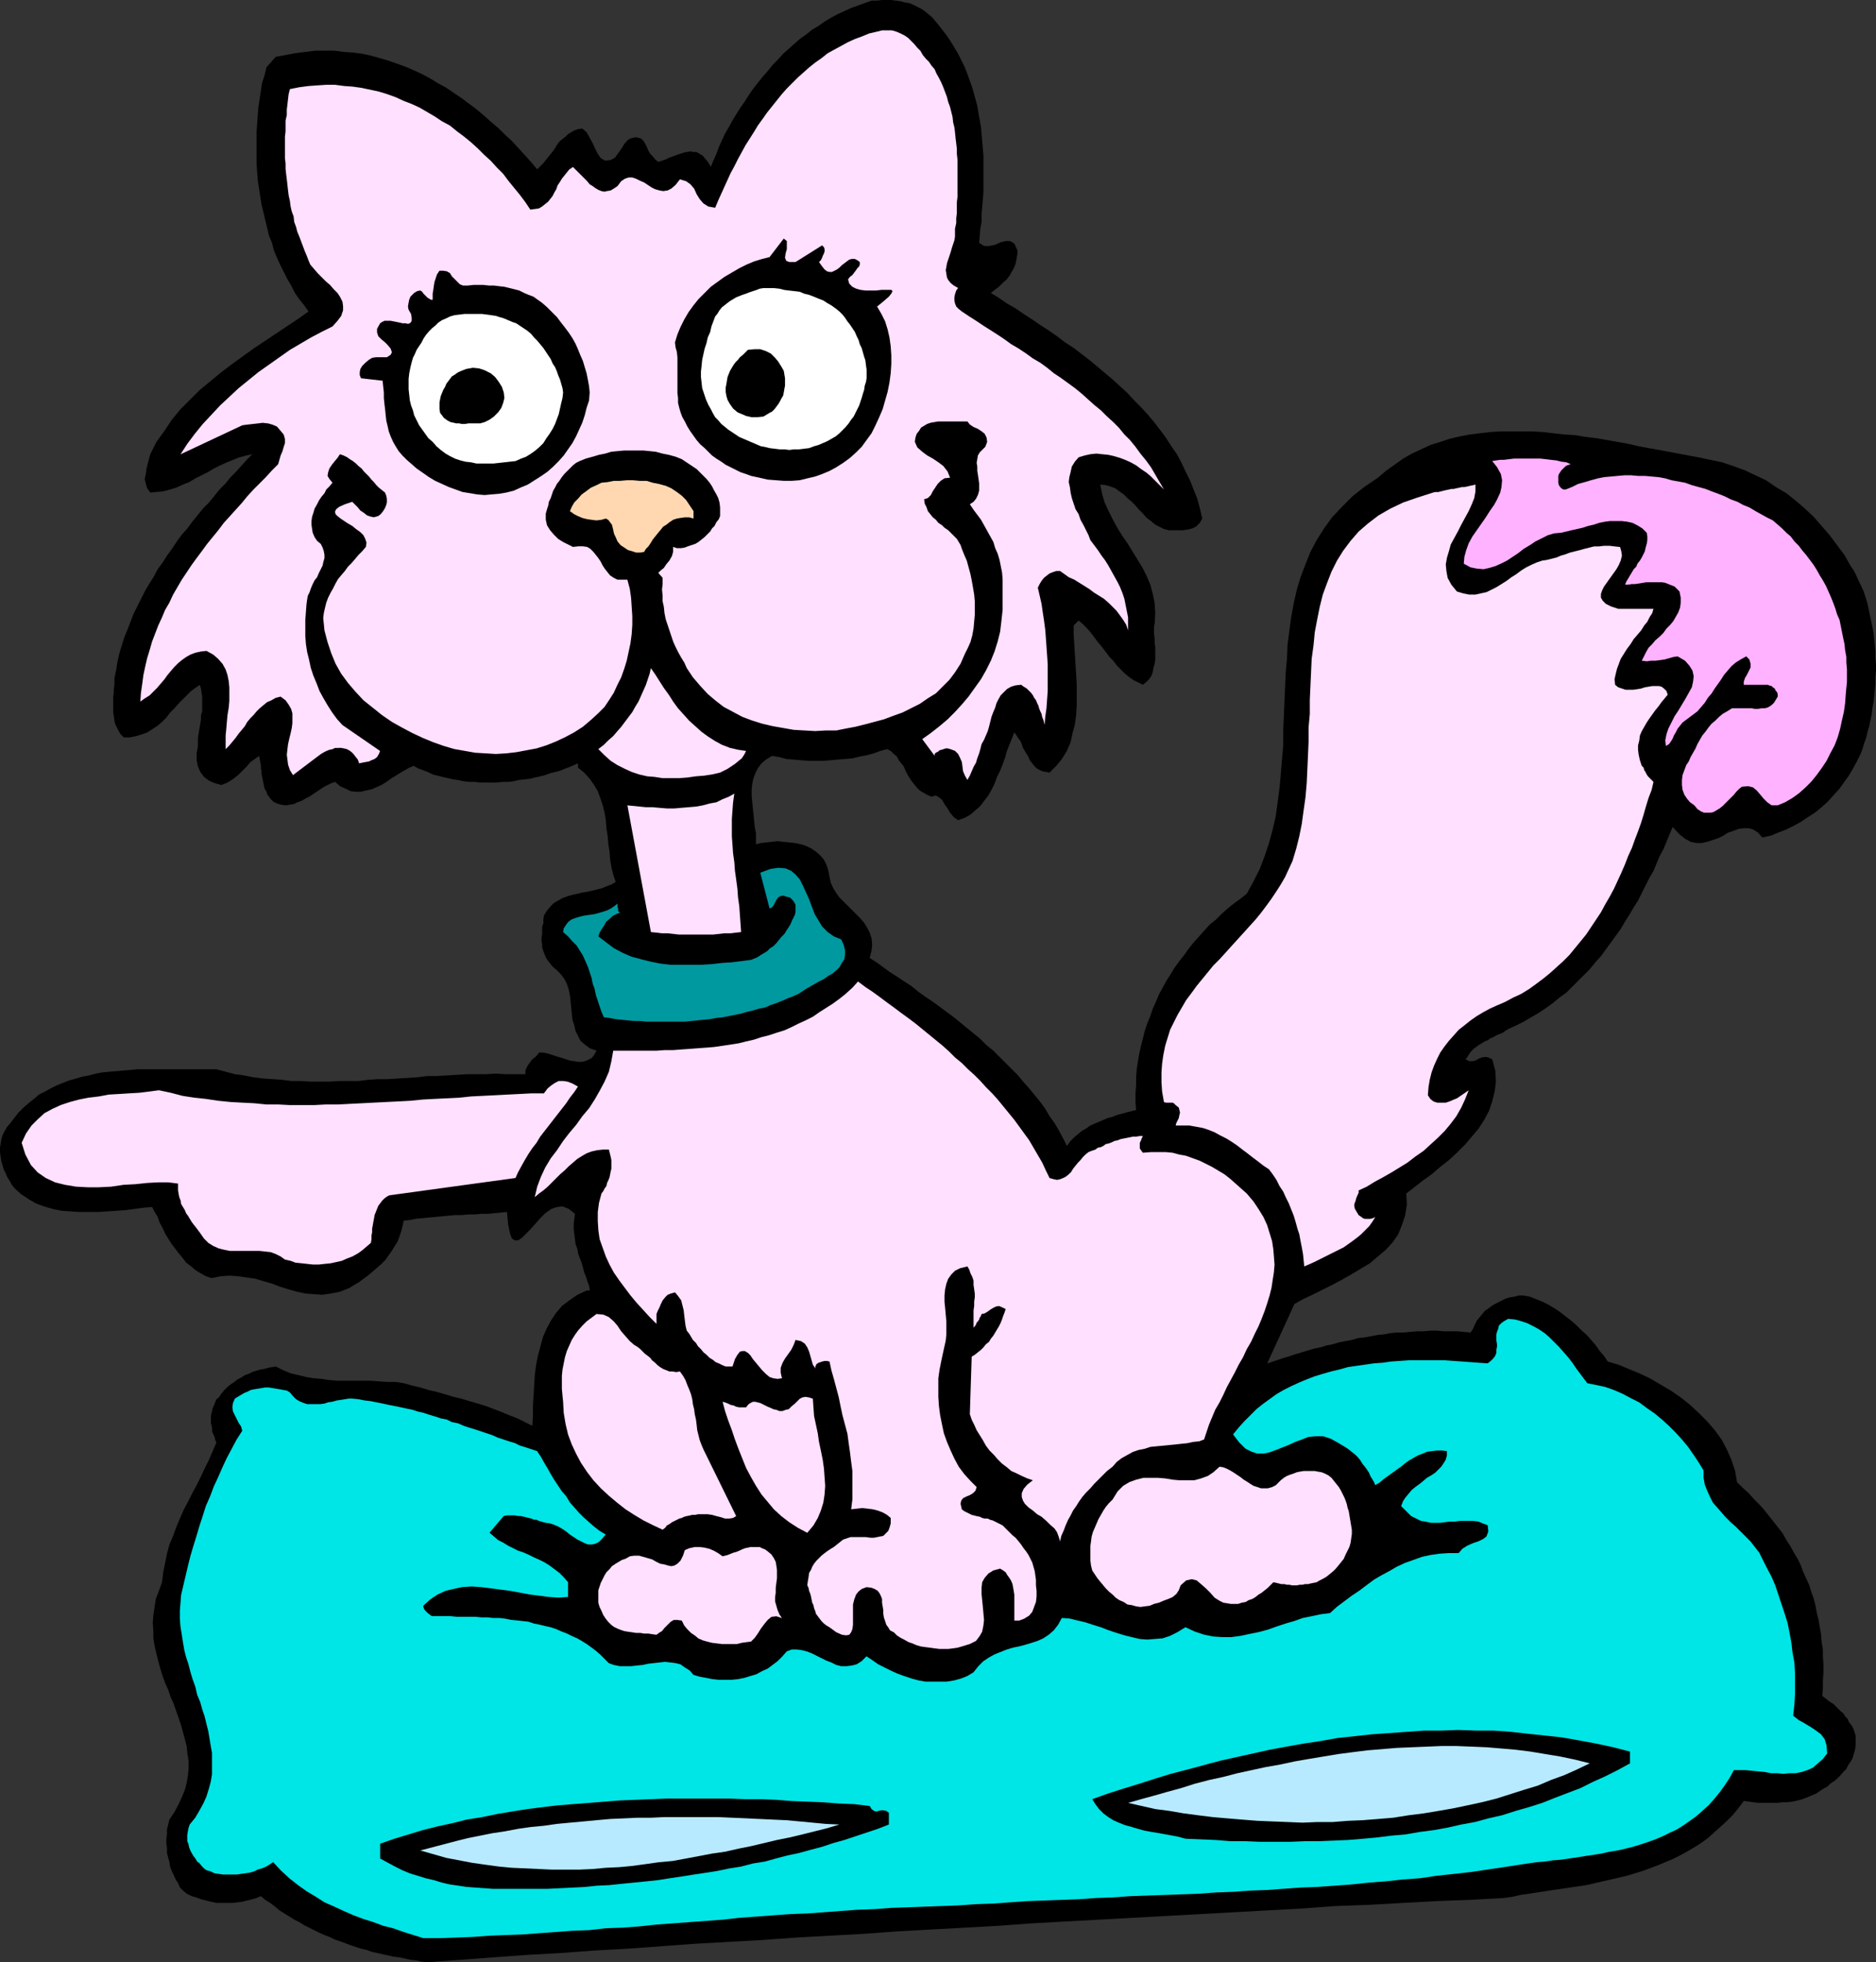
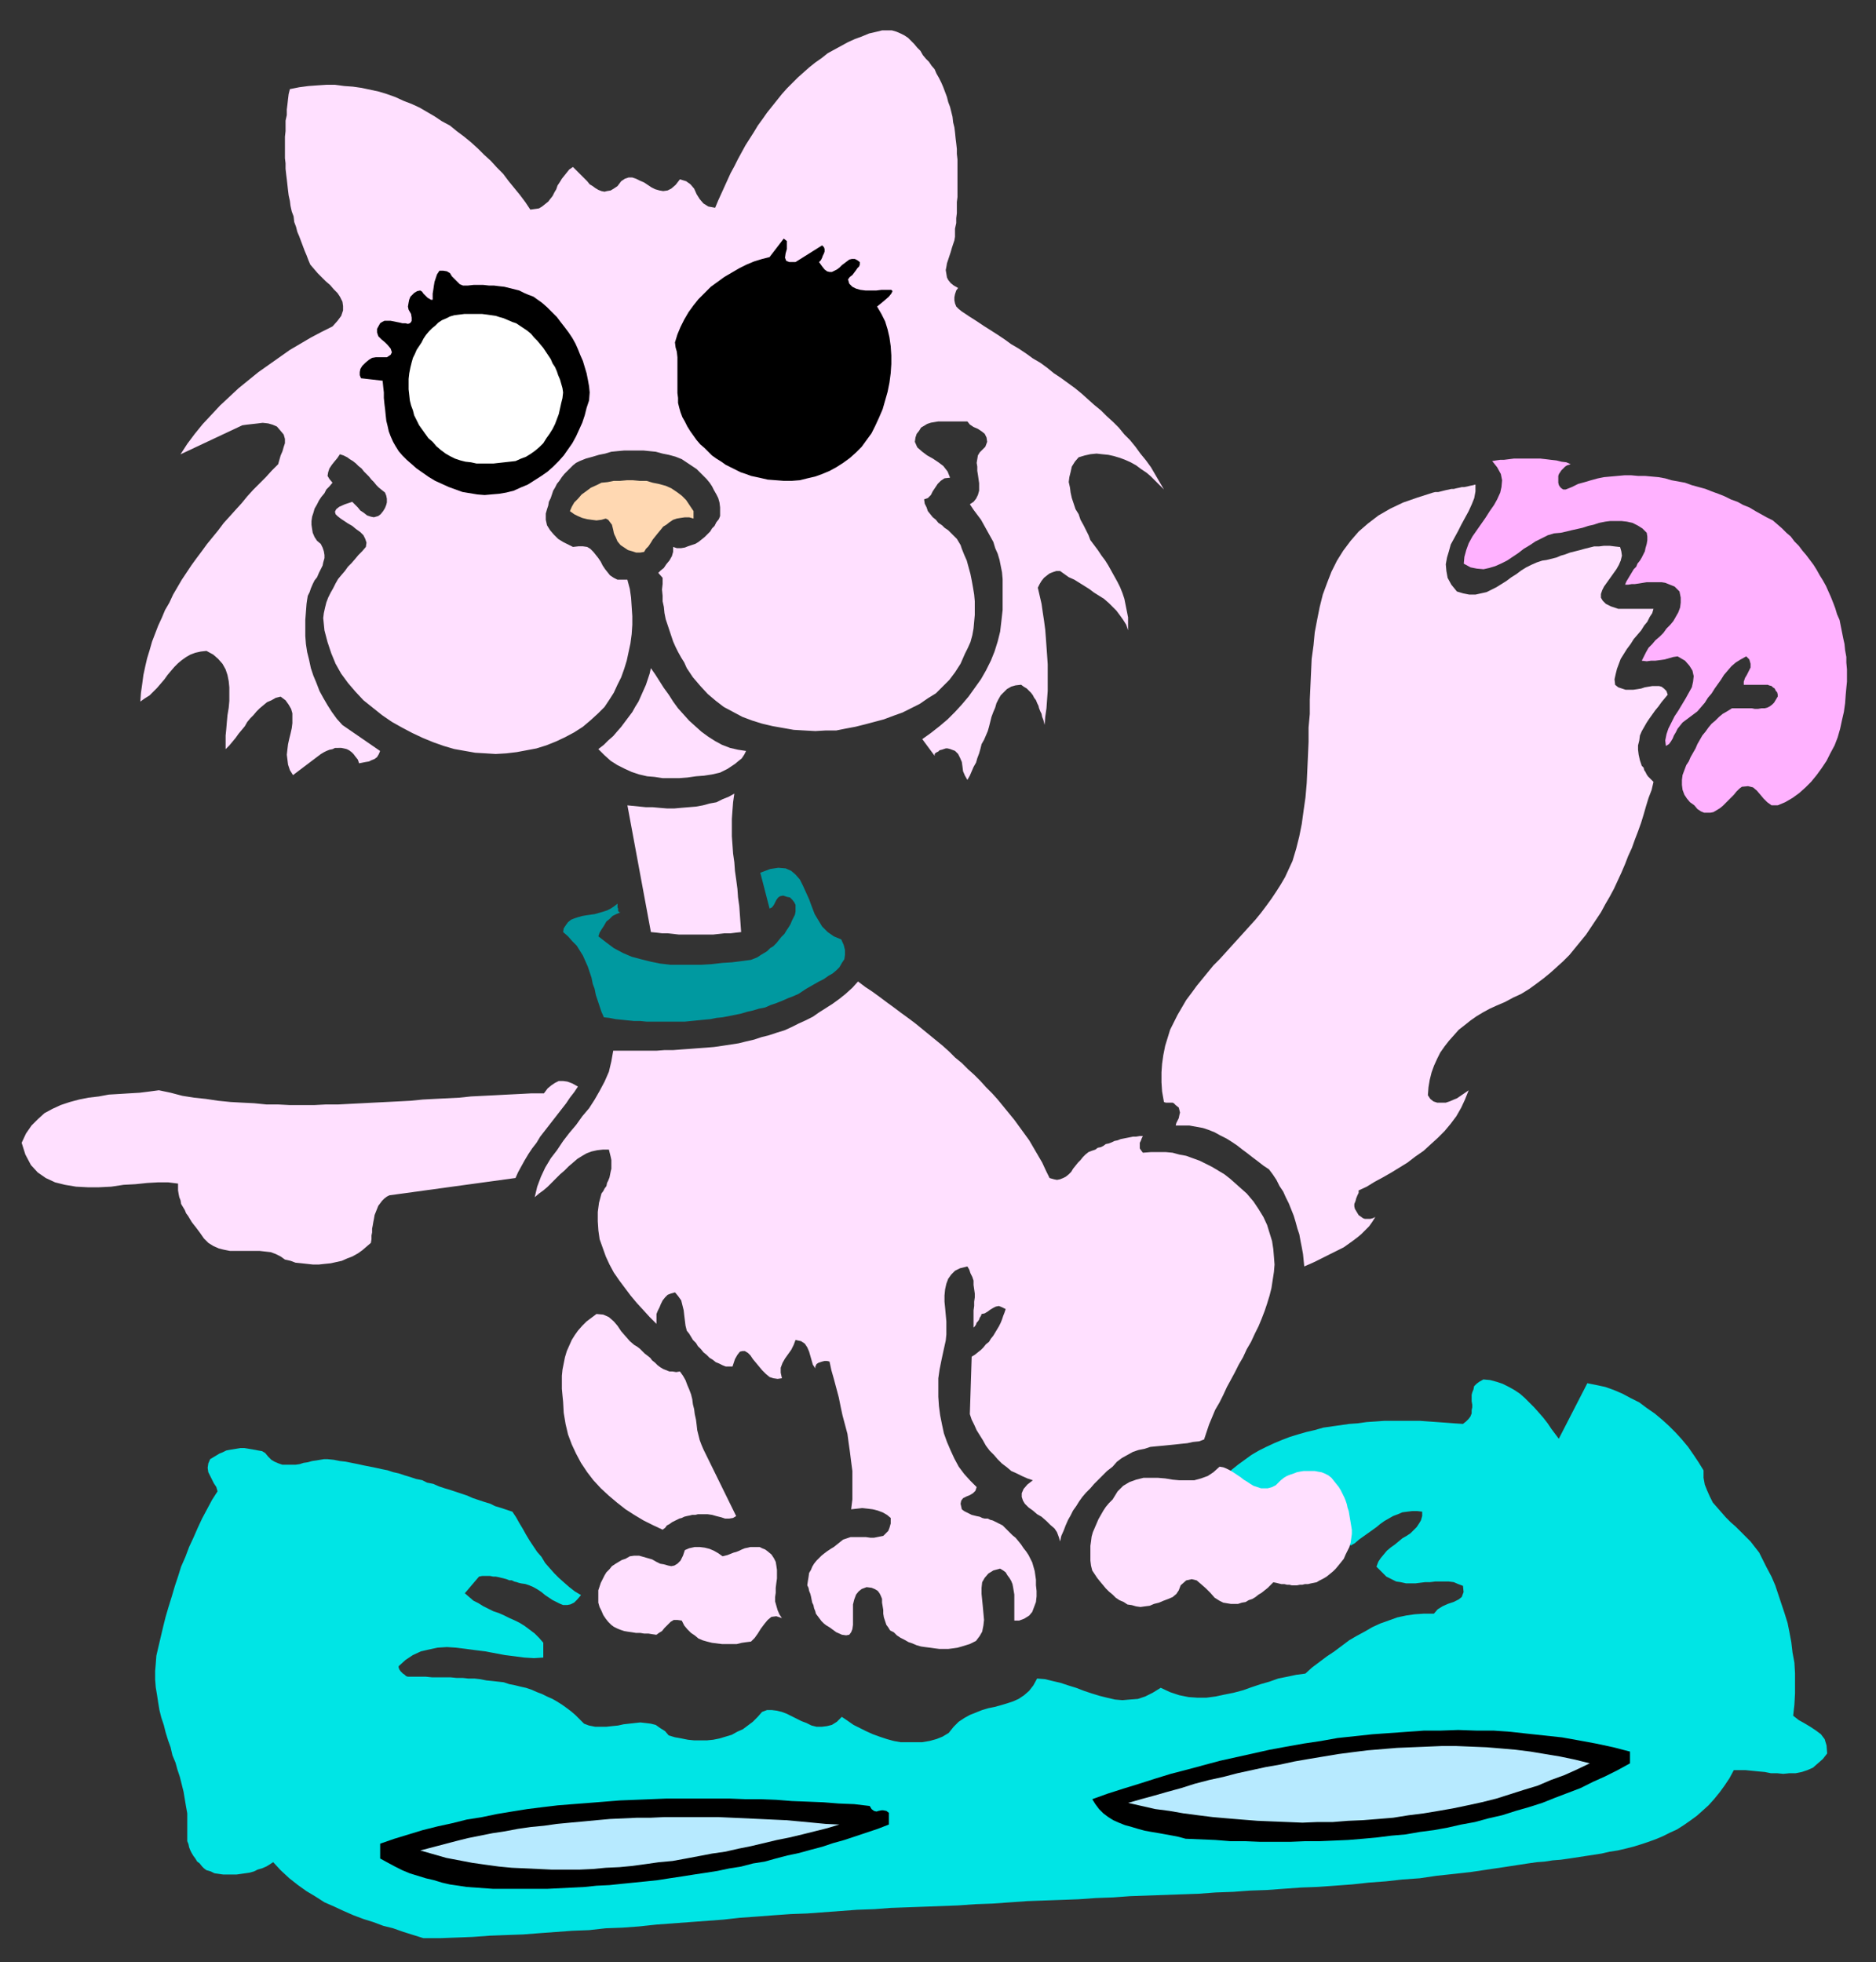
<svg xmlns="http://www.w3.org/2000/svg" xmlns:ns1="http://sodipodi.sourceforge.net/DTD/sodipodi-0.dtd" xmlns:ns2="http://www.inkscape.org/namespaces/inkscape" version="1.0" width="129.766mm" height="135.76mm" id="svg25" ns1:docname="Cat Pointing 1.wmf">
  <rect width="100%" height="100%" fill="#333333" stroke="none" />
  <ns1:namedview id="namedview25" pagecolor="#ffffff" bordercolor="#000000" borderopacity="0.25" ns2:showpageshadow="2" ns2:pageopacity="0.0" ns2:pagecheckerboard="0" ns2:deskcolor="#d1d1d1" ns2:document-units="mm" />
  <defs id="defs1">
    <pattern id="WMFhbasepattern" patternUnits="userSpaceOnUse" width="6" height="6" x="0" y="0" />
  </defs>
-   <path style="fill:#000000;fill-opacity:1;fill-rule:evenodd;stroke:none" d="m 245.309,6.464 1.131,1.454 1.131,1.454 0.97,1.454 0.97,1.616 0.97,1.616 0.808,1.616 0.808,1.616 0.646,1.616 0.646,1.778 0.646,1.778 0.485,1.616 0.485,1.778 0.485,1.778 0.323,1.939 0.323,1.778 0.323,1.778 0.162,1.939 0.162,1.778 0.162,1.939 0.162,1.939 v 1.778 1.939 1.939 1.939 1.939 l -0.162,1.939 -0.162,1.939 -0.162,1.778 v 2.101 l -0.323,1.778 -0.162,1.939 -0.162,1.778 1.293,0.808 h 1.454 l 1.454,-0.323 1.454,-0.646 1.293,-0.323 h 1.131 l 1.131,0.646 0.808,1.778 v 0.97 l -0.162,0.808 -0.162,0.97 -0.162,0.808 -0.323,0.808 -0.323,0.646 -0.485,0.808 -0.323,0.646 -0.485,0.646 -0.485,0.646 -0.646,0.485 -0.646,0.646 -0.646,0.646 -0.646,0.485 -0.646,0.485 -0.808,0.646 2.101,1.293 2.101,1.454 2.262,1.293 2.101,1.454 2.262,1.454 2.101,1.454 2.262,1.454 2.101,1.454 2.101,1.616 2.262,1.454 2.101,1.616 2.101,1.616 1.939,1.616 2.101,1.778 1.939,1.616 1.939,1.778 1.939,1.778 1.778,1.939 1.778,1.778 1.778,1.939 1.616,1.939 1.616,2.101 1.454,1.939 1.454,2.263 1.454,2.101 1.131,2.101 1.131,2.424 1.131,2.263 0.97,2.424 0.97,2.424 0.646,2.424 0.646,2.747 -0.646,1.131 -0.97,0.97 -0.97,0.485 -1.293,0.323 -1.293,0.162 h -1.293 -1.293 -0.97 l -1.293,-0.323 -1.293,-0.646 -0.97,-0.485 -1.131,-0.97 -1.131,-0.808 -0.97,-1.131 -0.97,-0.97 -0.97,-1.131 -0.97,-0.97 -1.131,-0.97 -0.97,-0.97 -1.131,-0.808 -1.131,-0.808 -1.293,-0.485 -1.131,-0.323 -1.454,-0.162 0.485,2.424 0.646,2.263 0.97,2.101 1.131,2.263 1.131,2.101 1.293,2.101 1.454,2.101 1.293,2.101 1.293,2.101 1.293,2.101 1.131,2.263 0.97,2.263 0.646,2.424 0.485,2.424 0.162,2.586 -0.162,2.747 -0.162,0.808 v 0.97 0.97 l 0.162,1.131 v 1.131 l 0.162,1.131 v 0.97 1.293 0.97 l -0.162,1.131 -0.323,1.131 -0.162,0.97 -0.323,0.97 -0.646,0.97 -0.646,0.646 -0.97,0.808 -1.293,-0.646 -1.293,-0.646 -1.131,-0.808 -1.131,-0.97 -0.97,-0.97 -0.97,-0.97 -0.97,-1.293 -0.97,-0.97 -0.97,-1.293 -0.97,-1.293 -0.97,-1.131 -0.97,-1.293 -0.97,-1.293 -0.97,-1.131 -1.131,-1.131 -1.131,-0.97 -1.293,1.293 v 2.424 l 0.162,2.586 0.162,2.586 0.162,2.586 0.162,2.586 0.162,2.747 v 2.747 2.586 l -0.162,2.586 -0.323,2.424 -0.646,2.424 -0.485,2.263 -0.97,2.263 -1.293,2.101 -1.454,1.778 -1.778,1.778 -0.97,-0.162 -0.808,-0.162 -0.808,-0.323 -0.808,-0.485 -0.646,-0.646 -0.485,-0.646 -0.646,-0.808 -0.323,-0.808 -0.485,-0.808 -0.485,-0.808 -0.485,-0.808 -0.323,-0.97 -0.323,-0.808 -0.646,-0.808 -0.485,-0.808 -0.485,-0.646 -0.646,1.616 -0.646,1.616 -0.646,1.616 -0.485,1.778 -0.646,1.778 -0.646,1.616 -0.808,1.616 -0.646,1.778 -0.808,1.616 -0.808,1.454 -1.131,1.454 -0.97,1.293 -1.293,1.131 -1.293,1.131 -1.454,0.808 -1.778,0.646 -1.131,-0.808 -0.97,-1.131 -0.646,-1.131 -0.808,-1.131 -0.646,-1.131 -0.808,-0.646 -0.808,-0.485 -1.131,0.323 -1.131,-0.485 -1.131,-0.646 -0.808,-0.485 -0.808,-0.808 -0.646,-0.808 -0.646,-0.808 -0.646,-0.97 -0.485,-0.808 -0.485,-0.97 -0.485,-1.131 -0.646,-0.808 -0.646,-0.808 -0.485,-0.97 -0.808,-0.646 -0.808,-0.808 -0.97,-0.485 -1.778,0.485 -1.778,0.646 -1.778,0.485 -1.778,0.323 -1.939,0.485 -1.939,0.162 -1.939,0.162 -1.778,0.162 -1.939,0.162 h -2.101 -1.778 l -1.939,-0.162 -1.939,-0.162 -1.939,-0.162 -1.778,-0.485 -1.939,-0.323 -1.616,0.97 -1.131,0.97 -0.97,1.293 -0.646,1.293 -0.485,1.293 -0.323,1.454 -0.162,1.616 v 1.454 l 0.162,1.778 0.162,1.616 0.162,1.616 0.162,1.616 0.162,1.616 0.323,1.616 v 1.454 1.454 l 1.293,-0.323 1.454,-0.162 1.454,-0.162 1.454,-0.162 1.454,0.162 1.616,0.162 1.454,0.162 1.616,0.323 1.454,0.485 1.293,0.646 1.131,0.808 1.131,0.97 0.97,1.131 0.646,1.293 0.485,1.454 0.323,1.778 0.323,1.454 0.646,1.454 0.808,1.293 0.808,1.131 1.131,1.131 1.131,1.131 1.131,1.131 0.97,0.97 1.131,1.131 0.97,1.131 0.808,1.293 0.646,1.293 0.485,1.454 0.162,1.616 -0.162,1.616 -0.485,1.939 1.778,1.131 1.778,1.293 1.778,1.293 1.778,1.131 1.939,1.293 1.778,1.131 1.778,1.454 1.778,1.293 1.939,1.293 1.778,1.293 1.939,1.454 1.778,1.293 1.778,1.454 1.778,1.454 1.778,1.454 1.778,1.454 1.616,1.616 1.778,1.454 1.616,1.616 1.616,1.616 1.616,1.616 1.616,1.616 1.454,1.778 1.454,1.616 1.454,1.778 1.454,1.778 1.293,1.778 1.131,1.939 1.293,1.778 1.131,1.939 1.131,2.101 0.97,1.939 0.97,-1.293 0.97,-0.97 0.97,-0.808 0.97,-0.808 1.131,-0.646 1.131,-0.808 1.131,-0.485 1.131,-0.485 1.131,-0.485 1.131,-0.485 1.293,-0.323 1.131,-0.485 1.293,-0.323 1.131,-0.323 1.293,-0.323 1.293,-0.323 -0.162,-2.101 v -2.263 l 0.162,-2.101 v -2.101 l 0.162,-2.101 0.323,-2.101 0.323,-1.939 0.485,-2.101 0.485,-1.939 0.485,-1.939 0.646,-1.939 0.808,-1.939 0.646,-1.939 0.808,-1.778 0.808,-1.939 0.97,-1.778 0.97,-1.778 1.131,-1.778 0.97,-1.616 1.293,-1.778 1.293,-1.616 1.131,-1.616 1.293,-1.616 1.454,-1.616 1.293,-1.454 1.454,-1.616 1.616,-1.293 1.454,-1.454 1.616,-1.454 1.616,-1.293 1.778,-1.293 1.616,-1.293 1.778,-3.232 1.616,-3.232 1.293,-3.394 1.131,-3.394 0.97,-3.555 0.808,-3.555 0.485,-3.555 0.485,-3.717 0.323,-3.555 0.323,-3.879 0.323,-3.717 v -3.879 l 0.162,-3.717 0.162,-3.879 0.162,-3.717 0.162,-3.717 0.323,-3.717 0.162,-3.717 0.485,-3.717 0.485,-3.555 0.646,-3.555 0.808,-3.555 0.97,-3.232 1.293,-3.394 1.293,-3.232 1.616,-3.071 1.939,-3.071 2.101,-2.909 2.586,-2.747 2.747,-2.747 3.07,-2.424 3.555,-2.424 2.101,-1.778 2.262,-1.616 2.262,-1.616 2.262,-1.293 2.424,-1.131 2.424,-1.131 2.586,-0.808 2.424,-0.808 2.747,-0.646 2.586,-0.485 2.586,-0.323 2.747,-0.323 2.747,-0.162 h 2.747 2.747 2.747 l 2.747,0.162 2.747,0.323 2.909,0.323 2.747,0.162 2.909,0.485 2.747,0.323 2.747,0.485 2.747,0.485 2.747,0.485 2.747,0.646 2.586,0.485 2.747,0.485 2.586,0.485 2.586,0.485 2.586,0.485 2.586,0.485 3.07,0.646 3.07,0.646 2.909,0.97 3.07,1.131 2.747,1.293 2.747,1.293 2.586,1.778 2.747,1.616 2.424,1.939 2.262,1.939 2.424,2.263 2.101,2.424 2.101,2.424 1.939,2.586 1.939,2.586 1.616,2.909 0.808,1.131 0.646,1.293 0.646,1.454 0.646,1.293 0.646,1.454 0.485,1.454 0.485,1.616 0.323,1.454 0.323,1.616 0.323,1.454 0.323,1.616 0.323,1.616 0.162,1.616 0.162,1.616 0.162,1.778 v 1.616 l 0.162,1.616 v 1.616 l -0.162,1.778 v 1.616 l -0.162,1.616 -0.162,1.616 -0.162,1.616 -0.323,1.616 -0.162,1.616 -0.323,1.454 -0.323,1.616 -0.485,1.616 -0.323,1.454 -0.485,1.293 -0.485,1.616 -0.485,1.293 -0.97,1.939 -0.97,1.778 -1.131,1.939 -1.293,1.778 -1.131,1.616 -1.616,1.778 -1.454,1.616 -1.616,1.454 -1.778,1.454 -1.778,1.131 -1.939,1.293 -1.778,0.97 -1.939,0.97 -2.101,0.808 -1.939,0.808 -2.262,0.485 -1.131,-1.293 -1.293,-0.808 -1.131,-0.323 h -1.293 l -1.293,0.162 -1.293,0.485 -1.454,0.485 -1.293,0.808 -1.293,0.646 -1.454,0.485 -1.454,0.485 -1.454,0.323 h -1.293 l -1.616,-0.323 -1.454,-0.808 -1.454,-1.131 -1.778,-1.939 -0.808,1.939 -0.808,1.939 -0.808,1.939 -0.97,1.778 -0.808,1.939 -0.808,1.939 -1.131,1.939 -0.97,1.939 -0.97,1.939 -0.97,1.939 -1.131,1.778 -1.131,1.939 -1.131,1.778 -1.131,1.939 -1.293,1.778 -1.293,1.778 -1.293,1.778 -1.293,1.778 -1.454,1.616 -1.454,1.778 -1.616,1.616 -1.454,1.454 -1.616,1.616 -1.454,1.454 -1.778,1.293 -1.778,1.454 -1.778,1.293 -1.939,1.293 -1.939,1.131 -1.939,1.131 -1.939,0.97 -2.101,0.97 -0.808,0.485 -0.646,0.485 -0.808,0.323 -0.808,0.323 -0.808,0.485 -0.808,0.323 -0.646,0.485 -0.808,0.323 -0.808,0.485 -0.808,0.485 -0.646,0.485 -0.646,0.485 -0.646,0.646 -0.485,0.646 -0.485,0.808 -0.485,0.646 0.97,0.485 h 0.808 l 0.808,-0.162 0.808,-0.485 0.808,-0.323 0.97,-0.162 0.808,0.162 0.97,0.485 0.808,2.909 0.162,2.909 -0.323,2.586 -0.646,2.586 -0.808,2.424 -1.293,2.424 -1.454,2.263 -1.778,2.101 -1.778,2.101 -2.101,2.101 -2.101,1.939 -2.262,1.778 -2.262,1.939 -2.262,1.616 -2.262,1.778 -2.101,1.616 0.162,2.909 -0.485,2.909 -0.808,2.424 -0.97,2.424 -1.454,2.101 -1.778,1.939 -2.101,1.778 -2.101,1.778 -2.424,1.454 -2.424,1.454 -2.586,1.454 -2.424,1.293 -2.586,1.293 -2.586,1.293 -2.424,1.131 -2.262,1.293 -7.11,15.514 1.454,-0.485 1.454,-0.485 1.454,-0.485 1.616,-0.485 1.454,-0.485 1.616,-0.485 1.616,-0.485 1.616,-0.485 1.616,-0.323 1.616,-0.485 1.616,-0.323 1.616,-0.485 1.616,-0.323 1.778,-0.323 1.616,-0.485 1.616,-0.162 1.778,-0.323 1.616,-0.323 1.778,-0.162 1.616,-0.323 1.778,-0.162 h 1.616 l 1.778,-0.162 1.778,-0.162 h 1.778 l 1.778,-0.162 h 1.778 l 1.778,0.162 h 1.778 1.778 l 1.616,0.162 1.778,0.162 0.646,-0.97 0.485,-1.131 0.485,-0.97 0.646,-0.808 0.808,-0.97 0.646,-0.808 0.97,-0.646 0.808,-0.646 0.808,-0.485 0.97,-0.485 0.97,-0.485 0.97,-0.485 1.131,-0.323 1.131,-0.162 1.131,-0.323 h 1.131 l 1.778,0.323 1.616,0.646 1.616,0.646 1.616,0.808 1.616,0.97 1.454,0.97 1.454,1.131 1.454,1.131 1.293,1.131 1.293,1.293 1.454,1.293 1.131,1.293 1.131,1.293 1.131,1.616 1.131,1.293 0.97,1.454 2.747,0.808 2.747,1.131 2.747,1.131 2.747,1.293 2.747,1.616 2.747,1.616 2.586,1.778 2.424,1.939 2.262,2.101 2.262,2.263 1.939,2.263 1.778,2.424 1.454,2.747 1.131,2.586 0.97,2.909 0.485,2.909 1.454,1.454 1.616,1.454 1.293,1.454 1.454,1.454 1.293,1.454 1.293,1.616 1.131,1.454 1.293,1.616 1.131,1.454 0.97,1.778 0.97,1.454 0.97,1.778 0.97,1.616 0.808,1.616 0.646,1.778 0.808,1.778 0.808,1.778 0.485,1.616 0.646,1.778 0.485,1.939 0.323,1.778 0.485,1.939 0.323,1.939 0.323,1.778 0.162,2.101 0.323,1.939 v 1.939 l 0.162,1.939 v 2.101 l -0.162,1.939 v 2.101 l -0.162,2.101 0.646,0.485 0.808,0.646 0.646,0.485 0.808,0.485 0.646,0.646 0.646,0.646 0.646,0.646 0.646,0.485 0.485,0.808 0.646,0.646 0.323,0.808 0.485,0.646 0.485,0.646 0.323,0.808 0.323,0.97 0.162,0.646 v 1.293 1.131 l -0.162,1.131 -0.323,1.131 -0.323,1.131 -0.485,0.808 -0.646,0.97 -0.485,0.97 -0.808,0.808 -0.808,0.97 -0.808,0.808 -0.808,0.646 -0.97,0.646 -0.808,0.808 -0.97,0.485 -0.97,0.646 -0.97,0.646 -1.131,0.485 -1.131,0.485 -1.293,0.485 -1.131,0.323 -1.454,0.323 -1.293,0.162 h -1.293 l -1.293,0.162 h -1.293 -1.454 -1.293 -1.131 l -1.293,-0.162 -1.131,-0.162 -1.293,-0.162 -1.454,1.939 -1.454,1.778 -1.616,1.616 -1.616,1.454 -1.616,1.454 -1.616,1.454 -1.778,1.293 -1.778,1.131 -1.939,1.131 -1.778,0.97 -1.939,0.97 -1.939,0.808 -1.939,0.808 -2.101,0.808 -1.778,0.646 -2.101,0.646 -2.101,0.646 -2.101,0.485 -2.101,0.485 -2.101,0.485 -2.101,0.485 -2.101,0.485 -2.101,0.323 -2.262,0.323 -2.101,0.323 -2.262,0.323 -2.101,0.323 -2.101,0.323 -2.101,0.323 -2.262,0.323 -2.101,0.485 -2.262,0.323 -8.726,0.485 -8.726,0.323 -8.888,0.485 -8.726,0.485 -8.888,0.323 -8.726,0.646 -8.888,0.485 -8.726,0.485 -8.888,0.485 -8.888,0.485 -8.726,0.485 -8.888,0.485 -8.888,0.485 -8.726,0.485 -8.888,0.646 -8.726,0.485 -8.888,0.485 -8.726,0.485 -8.888,0.646 -8.888,0.485 -8.726,0.485 -8.888,0.646 -8.726,0.485 -8.726,0.485 -8.726,0.646 -8.888,0.646 -8.726,0.485 -8.726,0.646 -8.726,0.485 -8.888,0.646 -8.726,0.646 -8.565,0.646 -1.616,-0.162 -1.454,-0.323 -1.454,-0.162 -1.454,-0.323 -1.454,-0.323 -1.454,-0.162 -1.454,-0.323 -1.454,-0.323 -1.454,-0.323 -1.454,-0.323 -1.293,-0.485 -1.454,-0.323 -1.454,-0.485 -1.454,-0.485 -1.293,-0.485 -1.293,-0.485 -1.454,-0.485 -1.293,-0.646 -1.293,-0.485 -1.454,-0.646 -1.293,-0.646 -1.293,-0.646 -1.293,-0.646 -1.293,-0.808 -1.293,-0.646 -1.293,-0.808 -1.293,-0.808 -1.293,-0.808 -1.131,-0.97 -1.293,-0.97 -1.293,-0.808 -1.131,-0.97 -1.131,0.485 -1.131,0.323 -1.293,0.323 -1.293,0.323 -1.293,0.162 -1.293,0.162 h -1.454 -1.454 -1.293 l -1.454,-0.323 -1.293,-0.323 -1.293,-0.323 -1.293,-0.485 -1.131,-0.323 -1.293,-0.646 -0.97,-0.808 -0.808,-0.808 -0.485,-1.131 -0.646,-0.97 -0.485,-1.131 -0.485,-0.97 -0.485,-1.293 -0.162,-1.131 -0.323,-1.131 -0.323,-1.293 v -1.293 l -0.162,-1.131 v -1.293 l 0.162,-1.131 v -1.293 l 0.323,-1.293 0.323,-1.293 1.293,-1.939 1.131,-2.101 0.808,-1.778 0.808,-1.939 0.485,-1.939 0.323,-1.939 0.162,-1.778 v -1.939 l -0.323,-1.939 -0.162,-1.778 -0.485,-1.939 -0.485,-1.778 -0.485,-1.778 -0.646,-1.939 -0.646,-1.778 -0.646,-1.939 -0.808,-1.778 -0.646,-1.939 -0.808,-1.778 -0.646,-1.778 -0.646,-2.101 -0.485,-1.778 -0.485,-1.939 -0.485,-2.101 -0.323,-1.939 v -1.939 l -0.162,-2.101 0.162,-2.101 0.323,-2.101 0.323,-2.101 0.808,-2.101 0.808,-2.263 0.323,-2.586 0.485,-2.424 0.485,-2.424 0.646,-2.424 0.97,-2.263 0.808,-2.263 0.97,-2.263 0.97,-2.263 1.131,-2.101 1.131,-2.263 1.131,-2.101 1.131,-2.263 0.97,-2.101 1.131,-2.263 0.97,-2.263 0.97,-2.263 -0.323,-0.646 -0.162,-0.808 -0.323,-0.646 -0.323,-0.808 v -0.808 l -0.162,-0.808 -0.162,-0.646 v -0.808 -0.808 l 0.162,-0.808 0.162,-0.646 0.162,-0.808 0.323,-0.646 0.323,-0.808 0.323,-0.808 0.646,-0.485 0.646,-0.97 0.808,-0.97 0.808,-0.808 0.808,-0.646 0.97,-0.646 0.808,-0.646 0.97,-0.485 0.97,-0.646 0.97,-0.323 0.97,-0.485 0.97,-0.323 1.131,-0.323 0.97,-0.162 1.131,-0.323 0.97,-0.162 0.97,-0.162 1.939,0.97 1.939,0.808 2.101,0.485 1.939,0.485 1.939,0.323 2.101,0.162 2.101,0.323 2.101,0.162 h 1.939 2.262 2.101 2.262 l 2.101,0.162 2.262,0.162 h 2.262 l 2.101,0.323 2.262,0.646 2.101,0.485 2.101,0.646 2.101,0.485 2.262,0.646 2.101,0.646 2.101,0.485 2.101,0.646 2.262,0.646 2.101,0.646 2.101,0.808 2.101,0.808 1.939,0.808 2.101,0.808 1.939,0.97 1.939,0.97 0.162,-2.586 v -2.747 l 0.162,-2.586 0.162,-2.586 0.162,-2.747 0.323,-2.586 0.485,-2.424 0.646,-2.424 0.646,-2.424 0.97,-2.263 1.131,-2.101 1.293,-1.939 1.616,-1.939 1.939,-1.454 2.101,-1.454 2.424,-1.131 h 0.808 l -0.162,-1.131 -0.485,-1.293 -0.323,-1.131 -0.485,-1.131 -0.323,-1.293 -0.323,-1.131 -0.485,-1.293 -0.485,-1.293 -0.162,-1.131 -0.485,-1.293 -0.162,-1.293 -0.162,-1.293 -0.162,-1.293 v -1.454 l 0.162,-1.293 0.162,-1.293 -1.616,-1.293 -1.616,-0.646 -1.454,0.162 -1.454,0.485 -1.616,1.131 -1.293,1.293 -1.293,1.454 -1.293,1.454 -1.131,1.131 -1.131,1.131 -0.97,0.646 h -0.808 l -0.808,-0.485 -0.485,-1.293 -0.485,-2.263 -0.323,-3.394 -1.616,0.162 -1.616,0.162 -1.616,0.162 h -1.778 l -1.616,0.162 h -1.778 l -1.616,0.162 h -1.778 l -1.778,0.162 -1.778,0.162 -1.616,0.162 -1.778,0.162 -1.616,0.162 -1.778,0.162 -1.616,0.323 -1.616,0.162 -0.323,1.454 -0.323,1.293 -0.485,1.454 -0.485,1.293 -0.808,1.293 -0.808,1.293 -0.808,1.131 -0.808,1.131 -1.131,1.131 -1.131,0.97 -1.131,0.97 -1.131,0.97 -1.131,0.808 -1.293,0.97 -1.131,0.646 -1.293,0.808 -2.424,0.97 -2.424,0.485 -2.262,0.323 -2.262,-0.162 -2.101,-0.162 -2.262,-0.485 -2.262,-0.646 -2.101,-0.646 -2.101,-0.808 -2.262,-0.646 -2.101,-0.646 -2.262,-0.323 -2.262,-0.323 -2.262,-0.162 -2.262,0.162 -2.424,0.485 -1.454,-0.485 -1.454,-0.808 -1.293,-0.808 -1.131,-0.97 -1.293,-0.97 -0.97,-1.293 -0.97,-1.131 -0.97,-1.293 -0.97,-1.293 -0.808,-1.293 -0.808,-1.293 -0.646,-1.454 -0.808,-1.454 -0.485,-1.454 -0.808,-1.293 -0.646,-1.293 -2.101,0.162 -2.424,0.323 -2.424,0.323 -2.262,0.162 -2.424,0.162 -2.424,0.162 h -2.586 -2.424 l -2.424,-0.162 -2.262,-0.162 -2.262,-0.485 -2.262,-0.646 L 9.373,314.653 7.434,313.522 5.494,312.229 3.878,310.774 3.07,309.805 2.586,308.835 1.939,307.865 1.454,306.734 0.97,305.764 0.646,304.633 0.323,303.502 0.162,302.371 0,301.239 v -1.131 l 0.162,-0.97 0.162,-1.131 0.323,-1.131 0.485,-0.97 0.646,-1.131 0.808,-0.97 1.131,-1.454 1.131,-1.454 1.293,-1.293 1.293,-1.131 1.454,-1.131 1.293,-1.131 1.616,-0.808 1.454,-0.808 1.616,-0.808 1.616,-0.646 1.616,-0.646 1.778,-0.485 1.616,-0.485 1.778,-0.323 1.778,-0.485 1.778,-0.323 1.778,-0.162 1.939,-0.162 1.778,-0.162 1.939,-0.162 1.778,-0.162 h 1.939 1.939 1.778 1.939 1.778 1.939 1.939 1.778 1.939 1.778 1.778 l 2.424,0.646 2.424,0.646 2.424,0.323 2.424,0.485 2.586,0.323 2.424,0.162 2.424,0.162 2.424,0.323 h 2.586 l 2.424,0.162 h 2.586 2.424 l 2.586,-0.162 h 2.424 2.586 l 2.586,-0.323 2.586,-0.162 h 2.424 l 2.586,-0.162 2.586,-0.162 2.586,-0.162 2.586,-0.323 h 2.424 l 2.747,-0.162 2.586,-0.162 2.586,-0.162 h 2.424 2.586 l 2.586,-0.162 2.586,0.162 h 2.586 2.586 v -0.97 l 0.323,-0.808 0.485,-0.808 0.485,-0.646 0.485,-0.646 0.646,-0.485 0.646,-0.646 0.485,-0.646 h 0.97 l 0.97,0.162 1.131,0.323 0.97,0.323 0.97,0.323 1.131,0.323 0.97,0.323 0.97,0.323 1.131,0.162 0.97,0.162 h 0.97 l 0.808,-0.162 0.808,-0.323 0.97,-0.485 0.646,-0.808 0.646,-1.131 -1.778,-0.646 -1.293,-0.97 -1.131,-0.97 -0.646,-1.293 -0.646,-1.293 -0.323,-1.454 -0.485,-1.454 -0.162,-1.616 -0.162,-1.616 -0.162,-1.616 -0.162,-1.454 -0.323,-1.616 -0.485,-1.454 -0.646,-1.293 -0.97,-1.293 -1.131,-1.131 -0.97,-0.808 -0.646,-0.808 -0.646,-0.808 -0.485,-0.808 -0.323,-0.808 -0.323,-0.808 -0.323,-0.97 v -0.808 l -0.162,-0.808 v -0.97 l 0.162,-0.97 v -0.808 -1.131 l 0.323,-0.808 v -1.131 l 0.162,-0.97 0.808,-1.293 0.97,-1.131 0.808,-0.808 1.131,-0.646 1.131,-0.646 1.293,-0.485 1.131,-0.323 1.454,-0.323 1.293,-0.323 1.131,-0.162 1.454,-0.323 1.293,-0.323 1.293,-0.323 1.131,-0.485 1.293,-0.485 1.131,-0.646 -0.646,-1.939 -0.485,-1.939 -0.323,-1.939 -0.162,-2.101 -0.323,-2.101 -0.162,-1.939 -0.323,-2.101 -0.162,-2.101 -0.323,-1.939 -0.485,-1.939 -0.646,-1.939 -0.646,-1.778 -0.97,-1.616 -1.131,-1.616 -1.454,-1.616 -1.616,-1.293 v -1.131 l -1.131,0.485 -1.131,0.485 -1.293,0.485 -1.131,0.485 -1.293,0.323 -1.293,0.323 -1.293,0.485 -1.293,0.323 -1.454,0.323 -1.293,0.323 -1.454,0.162 -1.454,0.162 -1.293,0.323 -1.454,0.162 h -1.454 l -1.454,0.162 h -1.454 -1.454 -1.454 l -1.454,-0.162 h -1.454 l -1.454,-0.162 -1.454,-0.323 -1.293,-0.162 -1.293,-0.323 -1.454,-0.323 -1.293,-0.323 -1.293,-0.323 -1.293,-0.646 -1.293,-0.485 -1.293,-0.485 -1.131,-0.646 -1.131,0.485 -1.131,0.646 -1.131,0.646 -1.293,0.808 -1.293,0.808 -1.131,0.808 -1.293,0.808 -1.454,0.646 -1.131,0.485 -1.454,0.323 -1.454,0.323 h -1.293 l -1.293,-0.162 -1.293,-0.646 -1.454,-0.646 -1.293,-1.131 -0.97,0.323 -0.97,0.485 -0.97,0.485 -0.97,0.646 -0.97,0.646 -0.97,0.646 -0.97,0.646 -0.97,0.485 -1.131,0.646 -0.97,0.323 -0.97,0.485 -1.131,0.162 -0.97,0.162 -1.131,-0.162 -1.131,-0.323 -0.97,-0.485 -0.646,-0.646 -0.485,-0.646 -0.485,-0.646 -0.162,-0.646 -0.485,-0.808 -0.162,-0.646 -0.162,-0.808 -0.162,-0.808 -0.162,-0.808 -0.162,-0.646 v -0.808 l -0.162,-0.808 v -0.808 l -0.162,-0.808 -0.162,-0.808 -0.162,-0.808 -1.131,0.808 -1.131,0.808 -0.97,1.131 -1.131,1.131 -1.131,1.131 -1.454,1.131 -1.293,0.808 -1.616,0.646 -1.778,-0.485 -1.454,-0.646 -1.293,-0.97 -0.97,-1.293 -0.646,-1.454 -0.323,-1.616 v -1.778 l 0.323,-1.939 v -0.97 -0.97 l 0.162,-1.131 0.162,-0.97 0.162,-0.97 0.162,-0.97 0.162,-0.97 v -1.131 l 0.323,-0.97 v -0.97 -0.97 -0.97 -0.97 l -0.162,-0.97 -0.162,-1.131 -0.323,-0.97 -1.131,0.808 -1.131,0.808 -1.131,1.131 -1.131,1.131 -0.97,0.97 -1.131,1.293 -1.131,1.131 -0.97,1.293 -1.131,1.131 -1.131,0.97 -1.454,0.97 -1.293,0.808 -1.293,0.485 -1.616,0.485 -1.616,0.323 h -1.616 l -0.808,-0.808 -0.485,-0.808 -0.485,-0.97 -0.485,-0.97 -0.162,-0.808 -0.162,-1.131 -0.162,-0.97 v -1.131 -0.97 -1.131 -0.97 l 0.162,-0.97 v -1.131 l 0.162,-0.97 v -0.97 -0.808 l 0.485,-2.263 0.323,-2.101 0.485,-2.101 0.646,-2.101 0.646,-2.101 0.808,-1.939 0.808,-2.101 0.808,-2.101 0.97,-1.939 0.97,-1.939 0.97,-1.939 1.131,-1.939 1.131,-1.778 1.131,-2.101 1.293,-1.778 1.131,-1.778 1.293,-1.778 1.293,-1.939 1.293,-1.778 1.454,-1.616 1.293,-1.778 1.454,-1.778 1.454,-1.778 1.454,-1.454 1.454,-1.778 1.293,-1.616 1.616,-1.616 1.293,-1.616 1.454,-1.454 1.454,-1.616 1.293,-1.454 1.454,-1.454 -1.616,0.323 -1.778,0.485 -1.616,0.646 -1.616,0.646 -1.778,0.808 -1.616,0.808 -1.616,0.97 -1.616,0.808 -1.616,0.808 -1.616,0.97 -1.616,0.646 -1.778,0.808 -1.616,0.485 -1.778,0.485 -1.778,0.162 -1.616,0.162 -0.808,-1.131 -0.323,-1.131 -0.323,-1.293 0.323,-1.454 0.162,-1.293 0.323,-1.293 0.323,-1.293 0.323,-1.131 1.616,-3.232 2.101,-2.909 1.939,-2.909 2.262,-2.747 2.424,-2.424 2.586,-2.586 2.747,-2.263 2.747,-2.263 2.747,-2.101 2.909,-2.101 2.909,-2.101 2.909,-1.939 2.909,-1.939 2.909,-1.939 2.909,-1.939 2.747,-1.939 -1.131,-1.616 -1.293,-1.616 -1.131,-1.616 -0.97,-1.939 -0.97,-1.616 -0.97,-1.939 -0.97,-1.939 -0.808,-1.778 -0.808,-1.939 -0.485,-1.939 -0.808,-1.939 -0.485,-2.101 -0.485,-1.939 -0.485,-2.101 -0.485,-1.939 -0.323,-2.101 -0.323,-2.101 -0.323,-2.101 -0.162,-2.101 -0.162,-2.101 V 40.725 38.625 36.524 34.423 l 0.162,-2.101 0.162,-2.263 0.162,-1.939 0.323,-2.263 0.323,-2.101 0.323,-2.101 0.646,-1.939 0.485,-2.101 2.424,-2.747 2.586,-0.485 2.586,-0.485 2.586,-0.323 2.586,-0.323 h 2.424 2.586 l 2.424,0.323 2.424,0.162 2.424,0.323 2.262,0.485 2.262,0.646 2.262,0.646 2.262,0.808 2.262,0.808 2.262,0.97 2.101,0.97 2.101,1.131 2.101,1.293 2.101,1.131 2.101,1.454 1.939,1.293 1.939,1.454 1.939,1.454 1.939,1.616 1.778,1.616 1.939,1.616 1.778,1.778 1.778,1.616 1.616,1.778 1.778,1.939 1.616,1.778 1.616,1.939 0.808,-0.808 0.808,-0.808 0.646,-0.808 0.646,-0.808 0.646,-0.808 0.646,-0.808 0.646,-0.97 0.485,-0.808 0.646,-0.808 0.646,-0.485 0.808,-0.646 0.646,-0.646 0.808,-0.485 0.808,-0.485 0.97,-0.323 1.131,-0.162 1.131,0.97 0.808,1.454 0.808,1.454 0.646,1.454 0.646,1.293 0.808,1.131 1.131,0.646 1.454,-0.162 1.131,-0.646 0.808,-1.131 0.808,-1.131 0.808,-1.293 0.808,-0.97 0.808,-0.485 1.293,-0.323 1.454,0.323 0.646,0.646 0.485,0.808 0.485,0.97 0.323,0.808 0.485,0.808 0.646,0.646 0.646,0.808 0.808,0.646 0.97,-0.323 0.97,-0.323 0.97,-0.485 0.97,-0.323 0.808,-0.323 0.97,-0.323 0.97,-0.323 0.808,-0.162 0.97,-0.162 0.808,0.162 h 0.808 l 0.808,0.485 0.808,0.485 0.646,0.808 0.808,0.97 0.646,1.131 0.646,-1.616 0.808,-1.778 0.646,-1.778 0.808,-1.778 0.808,-1.778 0.97,-1.616 0.97,-1.778 0.97,-1.616 1.131,-1.778 1.131,-1.616 1.131,-1.778 1.131,-1.616 1.131,-1.454 1.293,-1.616 1.293,-1.454 1.293,-1.616 1.293,-1.293 1.454,-1.616 1.454,-1.293 1.454,-1.293 1.454,-1.293 1.616,-1.131 1.616,-1.293 1.616,-0.97 1.616,-1.131 1.616,-0.97 1.778,-0.97 1.778,-0.808 1.778,-0.808 1.778,-0.646 1.778,-0.646 1.778,-0.646 h 1.454 L 230.603,0 h 1.131 1.293 l 1.131,0.162 1.293,0.162 1.131,0.323 1.131,0.162 1.131,0.485 0.97,0.485 0.97,0.485 0.97,0.646 0.97,0.808 0.97,0.808 0.808,0.97 z" id="path1" />
  <path style="fill:#ffe0ff;fill-opacity:1;fill-rule:evenodd;stroke:none" d="m 244.339,18.1 0.485,1.131 0.646,1.131 0.646,1.293 0.485,1.131 0.485,1.293 0.485,1.293 0.323,1.293 0.485,1.293 0.323,1.293 0.323,1.293 0.162,1.454 0.323,1.293 0.162,1.293 0.162,1.616 0.162,1.293 0.162,1.454 v 1.293 l 0.162,1.454 v 1.454 1.454 1.293 1.454 1.454 1.293 1.454 l -0.162,1.293 v 1.454 1.454 l -0.162,1.293 v 1.293 l -0.323,1.454 v 1.293 0.808 l -0.162,0.97 -0.323,0.97 -0.323,0.97 -0.323,1.131 -0.323,0.97 -0.323,0.97 -0.323,0.97 -0.162,0.97 -0.162,0.808 0.162,0.97 0.162,0.97 0.323,0.646 0.646,0.808 0.808,0.646 1.131,0.646 -0.485,0.646 -0.323,0.97 -0.162,0.808 v 0.808 l 0.162,0.808 0.323,0.808 0.646,0.646 0.808,0.646 1.939,1.293 1.778,1.131 1.939,1.293 1.778,1.131 1.778,1.131 1.939,1.293 1.778,1.293 1.939,1.131 1.939,1.293 1.778,1.293 1.939,1.131 1.778,1.293 1.778,1.454 1.939,1.293 1.778,1.293 1.778,1.293 1.778,1.454 1.616,1.454 1.616,1.454 1.778,1.454 1.454,1.454 1.778,1.616 1.454,1.454 1.454,1.778 1.454,1.454 1.454,1.778 1.293,1.778 1.454,1.778 1.293,1.778 1.131,1.939 1.131,1.939 1.131,1.939 -1.131,-1.131 -1.131,-1.131 -1.131,-1.131 -1.131,-0.97 -1.454,-0.97 -1.293,-0.97 -1.454,-0.808 -1.454,-0.646 -1.293,-0.485 -1.616,-0.485 -1.454,-0.323 -1.616,-0.162 -1.454,-0.162 -1.616,0.162 -1.454,0.323 -1.616,0.485 -0.97,1.131 -0.808,1.293 -0.323,1.454 -0.323,1.293 -0.162,1.293 0.323,1.454 0.162,1.293 0.323,1.454 0.485,1.454 0.485,1.454 0.808,1.293 0.485,1.454 0.808,1.454 0.646,1.293 0.646,1.293 0.485,1.293 0.97,1.293 0.97,1.293 0.97,1.454 0.97,1.293 0.808,1.293 0.808,1.454 0.808,1.454 0.808,1.454 0.646,1.293 0.646,1.616 0.485,1.454 0.323,1.616 0.323,1.616 0.323,1.616 v 1.616 1.778 l -0.485,-1.454 -0.808,-1.293 -0.808,-1.131 -0.97,-1.293 -0.97,-0.97 -0.97,-0.97 -1.293,-1.131 -1.293,-0.808 -1.293,-0.808 -1.293,-0.97 -1.293,-0.808 -1.293,-0.808 -1.293,-0.808 -1.454,-0.646 -1.131,-0.808 -1.131,-0.808 h -0.97 l -0.97,0.323 -0.808,0.323 -0.646,0.485 -0.808,0.646 -0.646,0.808 -0.485,0.808 -0.485,0.97 0.485,2.101 0.485,2.101 0.323,2.263 0.323,2.101 0.323,2.424 0.162,2.101 0.162,2.263 0.162,2.263 0.162,2.424 v 2.263 2.263 2.424 l -0.162,2.263 -0.162,2.263 -0.323,2.263 -0.162,2.101 -0.162,-0.646 -0.162,-0.646 -0.323,-0.808 -0.162,-0.808 -0.323,-0.646 -0.323,-0.808 -0.162,-0.646 -0.323,-0.646 -0.323,-0.808 -0.485,-0.646 -0.323,-0.646 -0.485,-0.646 -0.485,-0.485 -0.646,-0.646 -0.808,-0.485 -0.646,-0.485 -1.454,0.162 -1.131,0.323 -1.131,0.646 -0.808,0.808 -0.808,0.808 -0.646,1.131 -0.485,0.97 -0.323,1.131 -0.485,1.131 -0.485,1.293 -0.323,1.293 -0.323,1.293 -0.323,1.131 -0.485,1.131 -0.485,1.131 -0.646,1.131 -0.323,1.293 -0.323,1.131 -0.485,1.293 -0.323,1.131 -0.646,1.131 -0.485,1.131 -0.485,1.131 -0.646,1.131 -0.646,-1.131 -0.485,-1.131 -0.162,-1.293 -0.162,-1.131 -0.485,-1.131 -0.485,-0.97 -0.808,-0.808 -1.293,-0.485 -0.646,-0.162 h -0.485 l -0.485,0.162 -0.485,0.162 -0.646,0.162 -0.323,0.323 -0.646,0.323 -0.323,0.323 v 0.485 l -3.232,-4.363 2.262,-1.616 2.262,-1.778 2.101,-1.778 1.939,-1.939 1.778,-1.939 1.778,-2.101 1.616,-2.263 1.616,-2.263 1.293,-2.263 1.293,-2.586 0.97,-2.424 0.808,-2.586 0.646,-2.586 0.323,-2.747 0.323,-2.909 v -2.747 -1.778 -1.778 -1.778 l -0.162,-1.778 -0.323,-1.616 -0.323,-1.616 -0.485,-1.616 -0.646,-1.454 -0.485,-1.616 -0.808,-1.454 -0.808,-1.454 -0.808,-1.454 -0.808,-1.454 -0.97,-1.293 -0.97,-1.293 -0.97,-1.454 0.97,-0.646 0.646,-0.808 0.485,-0.97 0.323,-1.131 v -0.97 -0.97 l -0.162,-1.131 -0.162,-1.131 -0.162,-0.97 v -1.131 l -0.162,-0.97 0.162,-0.97 0.162,-0.97 0.485,-0.808 0.646,-0.646 0.808,-0.808 0.485,-1.293 -0.162,-1.131 -0.485,-0.97 -0.808,-0.646 -0.97,-0.646 -1.131,-0.485 -0.97,-0.646 -0.646,-0.808 h -1.131 -1.131 -0.97 -1.131 -1.131 -0.97 -1.131 l -0.97,0.162 -0.97,0.162 -0.97,0.323 -0.808,0.485 -0.808,0.485 -0.485,0.808 -0.646,0.808 -0.323,0.97 -0.162,1.131 0.646,1.454 1.293,1.131 1.293,0.97 1.454,0.808 1.454,0.97 1.293,0.97 1.131,1.454 0.646,1.616 -1.454,0.162 -0.97,0.646 -0.808,0.808 -0.646,0.97 -0.646,0.97 -0.485,0.97 -0.808,0.808 -0.97,0.323 0.162,1.131 0.485,0.97 0.323,0.97 0.646,0.808 0.646,0.808 0.808,0.646 0.646,0.808 0.97,0.646 0.646,0.646 0.97,0.646 0.808,0.808 0.646,0.646 0.808,0.808 0.485,0.808 0.485,0.808 0.323,0.97 0.646,1.616 0.646,1.454 0.485,1.778 0.485,1.778 0.323,1.616 0.323,1.778 0.323,1.939 0.162,1.778 v 1.778 1.778 l -0.162,1.778 -0.162,1.778 -0.323,1.778 -0.485,1.778 -0.646,1.454 -0.808,1.616 -1.131,2.586 -1.454,2.263 -1.454,1.939 -1.778,1.778 -1.778,1.778 -2.101,1.293 -2.101,1.454 -2.262,1.131 -2.262,1.131 -2.262,0.808 -2.586,0.97 -2.424,0.646 -2.424,0.646 -2.586,0.646 -2.586,0.485 -2.424,0.485 h -2.747 l -2.747,0.162 -2.909,-0.162 -2.747,-0.162 -2.747,-0.485 -2.747,-0.485 -2.747,-0.646 -2.586,-0.808 -2.586,-0.97 -2.424,-1.293 -2.424,-1.293 -2.101,-1.616 -2.101,-1.778 -1.939,-2.101 -1.939,-2.263 -1.616,-2.424 -0.646,-1.454 -0.808,-1.293 -0.808,-1.454 -0.646,-1.293 -0.646,-1.454 -0.485,-1.454 -0.485,-1.454 -0.485,-1.454 -0.485,-1.454 -0.323,-1.616 -0.162,-1.616 -0.323,-1.454 v -1.454 l -0.162,-1.616 0.162,-1.454 v -1.616 l -1.131,-1.293 0.162,-0.162 0.485,-0.485 0.808,-0.646 0.646,-0.97 0.808,-0.97 0.646,-1.131 0.323,-1.131 v -1.293 l 0.97,0.323 h 1.131 l 0.97,-0.162 0.808,-0.323 0.97,-0.323 0.97,-0.323 0.808,-0.485 0.808,-0.646 0.808,-0.646 0.646,-0.646 0.808,-0.808 0.485,-0.808 0.646,-0.646 0.485,-0.97 0.646,-0.808 0.323,-0.808 v -1.131 -1.131 l -0.162,-1.293 -0.323,-1.131 -0.485,-0.97 -0.646,-1.131 -0.485,-0.97 -0.646,-0.97 -0.808,-0.97 -0.808,-0.808 -0.97,-0.97 -0.808,-0.808 -0.97,-0.646 -0.97,-0.646 -0.97,-0.646 -0.97,-0.646 -1.616,-0.646 -1.778,-0.485 -1.616,-0.323 -1.778,-0.485 -1.616,-0.162 -1.616,-0.162 h -1.778 -1.616 -1.616 l -1.778,0.162 -1.616,0.162 -1.616,0.485 -1.616,0.323 -1.616,0.485 -1.778,0.485 -1.616,0.646 -0.97,0.485 -0.808,0.646 -0.808,0.808 -0.808,0.808 -0.646,0.646 -0.646,0.808 -0.646,0.97 -0.646,0.808 -0.485,0.97 -0.485,0.808 -0.323,0.97 -0.323,0.97 -0.485,0.97 -0.162,0.97 -0.323,0.97 -0.323,1.131 v 1.616 l 0.323,1.454 0.808,1.293 0.97,1.131 1.131,1.131 1.293,0.808 1.293,0.646 1.293,0.646 1.454,-0.162 h 1.131 l 1.131,0.162 0.808,0.485 0.808,0.808 0.646,0.808 0.646,0.808 0.646,0.97 0.485,0.97 0.646,0.97 0.646,0.808 0.646,0.808 0.97,0.646 0.97,0.485 h 1.131 1.454 l 0.646,2.424 0.323,2.263 0.162,2.424 0.162,2.424 v 2.263 l -0.162,2.424 -0.323,2.424 -0.485,2.263 -0.485,2.263 -0.646,2.101 -0.808,2.263 -0.97,1.939 -0.97,2.101 -1.131,1.778 -1.293,1.939 -1.616,1.616 -1.939,1.778 -2.101,1.778 -2.262,1.454 -2.424,1.293 -2.424,1.131 -2.424,0.97 -2.586,0.808 -2.586,0.485 -2.586,0.485 -2.747,0.323 -2.747,0.162 -2.586,-0.162 -2.747,-0.162 -2.747,-0.485 -2.747,-0.485 -2.747,-0.808 -2.747,-0.97 -2.747,-1.131 -2.747,-1.293 -2.747,-1.454 -2.586,-1.454 -2.586,-1.778 -2.424,-1.939 -2.424,-1.939 -2.101,-2.263 -1.939,-2.263 -1.778,-2.424 -1.454,-2.586 -1.131,-2.747 -0.97,-2.909 -0.808,-3.071 -0.323,-3.232 0.162,-1.293 0.323,-1.454 0.323,-1.293 0.485,-1.293 0.646,-1.293 0.646,-1.131 0.646,-1.293 0.646,-1.131 0.808,-0.97 0.97,-1.131 0.808,-1.131 0.97,-0.97 0.97,-1.131 0.808,-0.97 0.97,-0.97 0.97,-1.131 0.162,-1.131 -0.323,-0.97 -0.485,-0.97 -0.808,-0.808 -1.131,-0.808 -0.97,-0.808 -1.131,-0.646 -0.97,-0.646 -0.97,-0.646 -0.808,-0.646 -0.485,-0.485 -0.162,-0.646 0.323,-0.646 0.808,-0.646 1.454,-0.646 1.939,-0.646 0.646,0.646 0.808,0.808 0.646,0.808 0.97,0.646 0.808,0.646 0.97,0.323 0.808,0.162 1.131,-0.323 0.646,-0.485 0.646,-0.808 0.485,-0.808 0.323,-0.808 0.162,-0.646 v -0.97 l -0.162,-0.808 -0.323,-0.808 -0.808,-0.646 -0.808,-0.646 -0.646,-0.646 -0.646,-0.808 -0.646,-0.646 -0.646,-0.808 -0.646,-0.646 -0.646,-0.646 -0.646,-0.808 -0.808,-0.646 -0.646,-0.646 -0.808,-0.646 -0.808,-0.485 -0.646,-0.485 -0.97,-0.485 -0.97,-0.323 -0.646,0.97 -0.808,0.97 -0.646,0.808 -0.646,0.97 -0.323,0.97 -0.162,0.97 0.485,0.808 0.808,0.97 -0.808,0.97 -0.808,0.808 -0.485,0.97 -0.808,0.97 -0.646,0.97 -0.485,0.97 -0.646,1.131 -0.323,1.131 -0.323,0.97 -0.162,1.131 v 0.97 l 0.162,1.131 0.162,0.97 0.485,1.131 0.646,0.97 0.97,0.808 0.485,0.97 0.323,0.97 0.162,0.97 v 0.808 l -0.323,1.131 -0.162,0.808 -0.485,0.97 -0.485,0.97 -0.485,1.131 -0.646,0.808 -0.485,0.97 -0.485,1.131 -0.323,0.97 -0.485,0.97 -0.162,0.97 -0.162,1.131 -0.162,2.101 -0.162,2.101 v 2.101 2.101 l 0.162,2.101 0.323,2.101 0.485,1.939 0.485,2.263 0.646,1.939 0.808,1.939 0.808,2.101 0.97,1.778 1.131,1.939 1.131,1.778 1.293,1.778 1.454,1.616 9.858,6.788 -0.323,0.808 -0.485,0.808 -0.646,0.485 -0.808,0.323 -0.646,0.323 -0.97,0.162 -0.808,0.162 -0.808,0.162 -0.323,-0.97 -0.646,-0.808 -0.485,-0.646 -0.485,-0.485 -0.646,-0.485 -0.646,-0.323 -0.646,-0.162 -0.808,-0.162 H 88.395 87.587 l -0.646,0.323 -0.808,0.162 -0.808,0.323 -0.646,0.323 -0.808,0.485 -0.646,0.485 -6.626,5.01 -0.808,-1.293 -0.485,-1.454 -0.162,-1.293 -0.162,-1.293 0.162,-1.454 0.162,-1.293 0.323,-1.454 0.323,-1.293 0.323,-1.454 0.162,-1.293 v -1.293 -1.293 l -0.323,-1.131 -0.646,-1.131 -0.808,-1.131 -1.293,-0.97 -1.293,0.323 -1.131,0.646 -1.131,0.485 -0.97,0.808 -0.97,0.808 -0.808,0.808 -0.808,0.97 -0.808,0.808 -0.808,0.97 -0.646,1.131 -0.808,0.97 -0.808,0.97 -0.808,1.131 -0.808,0.97 -0.808,0.97 -0.97,0.97 v -1.778 -1.778 l 0.162,-1.616 0.162,-1.939 0.162,-1.778 0.323,-1.939 0.162,-1.778 v -1.778 -1.778 l -0.162,-1.616 -0.323,-1.616 -0.485,-1.454 -0.808,-1.454 -1.131,-1.293 -1.293,-1.131 -1.778,-0.97 -1.454,0.162 -1.454,0.323 -1.293,0.485 -1.131,0.646 -1.131,0.808 -0.97,0.808 -0.97,0.97 -0.97,1.131 -0.808,0.97 -0.808,1.131 -0.97,1.131 -0.97,1.131 -0.97,0.97 -0.97,0.97 -1.293,0.808 -1.131,0.808 0.162,-2.263 0.323,-2.263 0.323,-2.424 0.485,-2.263 0.485,-2.101 0.646,-2.101 0.646,-2.263 0.808,-2.101 0.808,-2.101 0.97,-2.101 0.808,-1.939 1.131,-1.939 0.97,-2.101 1.131,-1.939 1.131,-1.939 1.293,-1.939 1.293,-1.939 1.293,-1.778 1.454,-1.939 1.293,-1.778 1.454,-1.778 1.454,-1.778 1.454,-1.939 1.616,-1.778 1.454,-1.616 1.616,-1.778 1.454,-1.778 1.616,-1.778 1.616,-1.616 1.616,-1.616 1.616,-1.778 1.616,-1.616 0.323,-1.131 0.323,-1.131 0.485,-1.131 0.323,-1.131 0.323,-0.97 v -1.131 l -0.323,-1.131 -0.808,-0.97 -0.97,-1.131 -1.131,-0.485 -1.131,-0.323 -1.454,-0.162 -1.293,0.162 -1.454,0.162 -1.454,0.162 -1.131,0.162 -16.16,7.596 1.778,-2.747 1.939,-2.586 2.101,-2.586 2.262,-2.424 2.262,-2.424 2.424,-2.263 2.424,-2.263 2.586,-2.101 2.586,-2.101 2.747,-1.939 2.747,-1.939 2.747,-1.939 2.747,-1.616 2.747,-1.616 2.747,-1.454 2.909,-1.454 1.293,-1.454 0.97,-1.293 0.485,-1.454 v -1.131 l -0.162,-1.131 -0.646,-1.293 -0.646,-0.97 -0.97,-0.97 -0.97,-1.131 -1.131,-0.97 -1.131,-1.131 -0.97,-0.97 -0.97,-1.131 -0.97,-1.131 -0.485,-1.131 -0.485,-1.293 -0.485,-1.131 -0.485,-1.293 -0.485,-1.293 -0.485,-1.293 -0.485,-1.131 -0.323,-1.293 -0.485,-1.293 -0.162,-1.454 -0.485,-1.293 -0.323,-1.454 -0.162,-1.293 -0.323,-1.454 -0.162,-1.293 -0.162,-1.454 -0.162,-1.454 -0.162,-1.293 -0.162,-1.454 v -1.454 l -0.162,-1.293 v -1.454 -1.454 -1.454 -1.293 l 0.162,-1.454 v -1.454 -1.293 l 0.323,-1.454 v -1.454 l 0.162,-1.293 0.162,-1.454 0.162,-1.293 0.323,-1.293 2.424,-0.485 2.424,-0.323 2.262,-0.162 2.424,-0.162 h 2.262 l 2.424,0.323 2.262,0.162 2.262,0.323 2.262,0.485 2.262,0.485 2.101,0.646 2.262,0.808 2.101,0.97 2.101,0.808 2.101,0.97 1.939,1.131 1.939,1.131 1.939,1.293 2.101,1.131 1.778,1.454 1.939,1.454 1.778,1.454 1.778,1.616 1.616,1.616 1.778,1.616 1.616,1.778 1.616,1.616 1.454,1.939 1.454,1.778 1.454,1.778 1.454,1.939 1.293,1.939 1.131,-0.162 1.131,-0.162 0.808,-0.485 0.808,-0.646 0.808,-0.646 0.485,-0.646 0.646,-0.808 0.485,-0.97 0.485,-0.808 0.323,-0.97 0.646,-0.97 0.485,-0.808 0.646,-0.808 0.646,-0.808 0.646,-0.808 0.97,-0.646 0.646,0.646 0.485,0.485 0.646,0.646 0.646,0.646 0.646,0.646 0.646,0.646 0.646,0.808 0.808,0.485 0.646,0.485 0.808,0.485 0.808,0.323 0.808,0.162 0.646,-0.162 0.97,-0.162 0.808,-0.485 0.97,-0.646 0.97,-1.293 0.97,-0.646 0.97,-0.323 h 0.97 l 0.97,0.323 0.97,0.485 1.131,0.485 0.97,0.646 0.97,0.646 0.97,0.485 1.131,0.323 0.97,0.162 1.131,-0.162 0.97,-0.485 1.131,-0.97 1.131,-1.454 1.616,0.485 1.131,0.808 0.97,1.131 0.646,1.454 0.808,1.293 0.97,1.131 1.293,0.808 1.778,0.323 0.808,-1.939 0.808,-1.778 0.808,-1.778 0.808,-1.778 0.808,-1.778 0.97,-1.778 0.97,-1.939 0.97,-1.778 0.97,-1.778 1.131,-1.778 1.131,-1.778 0.97,-1.616 1.293,-1.778 1.131,-1.616 1.293,-1.616 1.293,-1.616 1.293,-1.616 1.293,-1.454 1.454,-1.454 1.454,-1.454 1.454,-1.293 1.454,-1.293 1.616,-1.293 1.616,-1.131 1.616,-1.293 1.778,-0.97 1.778,-0.97 1.778,-0.97 1.778,-0.808 1.778,-0.646 1.939,-0.808 2.101,-0.485 1.293,-0.323 h 1.293 1.293 l 1.131,0.323 1.131,0.485 0.97,0.485 0.97,0.646 0.808,0.808 0.808,0.808 0.808,0.97 0.808,0.808 0.646,1.131 0.808,0.97 0.808,0.808 0.646,0.97 z" id="path2" />
  <path style="fill:#000000;fill-opacity:1;fill-rule:evenodd;stroke:none" d="m 207.979,68.522 6.949,-4.363 0.485,0.485 0.162,0.485 v 0.646 l -0.162,0.485 -0.323,0.646 -0.162,0.485 -0.323,0.646 -0.485,0.485 0.808,1.131 0.646,0.808 0.646,0.485 0.646,0.162 h 0.646 l 0.646,-0.323 0.646,-0.323 0.646,-0.485 0.646,-0.646 0.646,-0.485 0.646,-0.485 0.646,-0.485 0.646,-0.162 h 0.808 l 0.646,0.323 0.646,0.485 v 0.646 l -0.162,0.485 -0.485,0.485 -0.323,0.485 -0.485,0.646 -0.485,0.646 -0.646,0.485 -0.485,0.646 0.323,1.131 0.808,0.808 0.97,0.485 1.131,0.323 1.293,0.162 h 1.454 1.454 l 1.293,-0.162 h 0.97 0.97 0.646 l 0.323,0.323 -0.323,0.646 -0.646,0.808 -1.293,1.131 -1.778,1.454 1.131,1.939 0.97,1.939 0.646,2.101 0.485,2.101 0.323,2.263 0.162,2.424 v 2.263 l -0.162,2.424 -0.323,2.424 -0.485,2.424 -0.646,2.263 -0.646,2.263 -0.97,2.263 -0.97,2.101 -0.97,1.939 -1.293,1.778 -1.293,1.778 -1.454,1.454 -1.616,1.454 -1.778,1.293 -1.778,1.131 -1.778,0.97 -1.939,0.808 -1.778,0.646 -2.101,0.485 -1.939,0.485 -2.101,0.162 h -2.101 l -2.101,-0.162 -2.101,-0.162 -2.101,-0.485 -2.262,-0.485 -1.293,-0.485 -1.454,-0.485 -1.293,-0.646 -1.293,-0.646 -1.293,-0.646 -1.131,-0.808 -1.293,-0.808 -1.131,-0.808 -0.97,-0.97 -0.97,-0.97 -1.131,-0.97 -0.97,-1.131 -0.808,-1.131 -0.808,-1.131 -0.808,-1.293 -0.646,-1.293 -0.646,-1.131 -0.485,-1.293 -0.323,-1.131 -0.323,-1.293 v -1.293 l -0.162,-1.293 v -1.293 -1.293 -1.454 -1.293 -1.454 -1.293 -1.293 l -0.162,-1.454 -0.323,-1.131 -0.162,-1.293 0.646,-2.101 0.808,-1.939 0.97,-1.939 1.131,-1.939 1.293,-1.778 1.293,-1.616 1.616,-1.616 1.616,-1.616 1.778,-1.293 1.778,-1.293 1.939,-1.131 1.939,-1.131 1.939,-0.97 1.939,-0.808 2.101,-0.646 1.939,-0.485 3.717,-4.848 0.808,0.646 v 1.131 0.97 l -0.323,1.131 -0.162,1.131 0.323,0.808 0.808,0.323 z" id="path3" />
  <path style="fill:#000000;fill-opacity:1;fill-rule:evenodd;stroke:none" d="m 121.038,74.663 h 1.293 l 1.454,-0.162 h 1.131 1.454 l 1.454,0.162 h 1.293 l 1.293,0.162 1.454,0.162 1.293,0.323 1.293,0.323 1.293,0.323 1.293,0.646 1.131,0.485 1.293,0.485 1.131,0.808 1.131,0.808 1.293,1.131 1.293,1.293 1.293,1.293 0.97,1.293 1.131,1.454 0.97,1.293 0.97,1.454 0.808,1.454 0.646,1.454 0.646,1.616 0.646,1.454 0.485,1.616 0.485,1.616 0.323,1.616 0.323,1.778 0.162,1.616 -0.162,2.101 -0.646,1.939 -0.485,1.939 -0.646,1.939 -0.808,1.778 -0.808,1.778 -0.97,1.778 -1.131,1.616 -1.131,1.616 -1.293,1.454 -1.454,1.454 -1.454,1.293 -1.616,1.131 -1.778,1.131 -1.778,1.131 -1.939,0.808 -1.778,0.808 -1.939,0.485 -1.939,0.323 -1.939,0.162 -1.778,0.162 -1.939,-0.162 -1.939,-0.323 -1.939,-0.323 -1.778,-0.646 -1.778,-0.646 -1.778,-0.808 -1.778,-0.808 -1.616,-0.97 -1.616,-1.131 -1.616,-1.131 -1.293,-1.131 -1.293,-1.131 -1.131,-1.131 -0.97,-1.131 -0.808,-1.293 -0.646,-1.131 -0.646,-1.454 -0.485,-1.293 -0.323,-1.454 -0.323,-1.293 -0.162,-1.454 -0.162,-1.616 -0.162,-1.293 -0.162,-1.616 v -1.454 l -0.162,-1.454 -0.162,-1.616 -5.656,-0.646 -0.323,-0.808 v -0.808 l 0.162,-0.808 0.485,-0.808 0.808,-0.808 0.97,-0.808 0.808,-0.485 0.97,-0.162 h 0.646 0.646 0.485 0.646 0.485 l 0.485,-0.323 0.485,-0.323 0.323,-0.646 -0.323,-0.97 -0.808,-0.97 -0.646,-0.646 -0.97,-0.808 -0.808,-0.808 -0.323,-0.97 v -0.97 l 0.808,-1.454 0.485,-0.323 0.646,-0.323 h 0.646 0.97 l 0.808,0.162 0.808,0.162 0.808,0.162 0.646,0.162 h 0.808 l 0.646,0.162 0.485,-0.162 0.323,-0.323 0.162,-0.323 V 83.067 l -0.162,-0.97 -0.646,-1.131 -0.162,-0.808 0.162,-0.97 0.162,-0.808 0.323,-0.808 0.485,-0.485 0.485,-0.485 0.808,-0.485 0.808,-0.162 0.485,0.323 0.323,0.485 0.323,0.323 0.323,0.323 0.485,0.485 0.323,0.162 0.485,0.323 h 0.485 v -0.808 -0.808 l 0.162,-0.97 0.162,-1.131 0.162,-0.97 0.323,-0.97 0.323,-0.97 0.646,-0.97 h 0.97 l 0.97,0.162 0.808,0.485 0.485,0.808 0.808,0.808 0.646,0.646 0.646,0.646 z" id="path4" />
-   <path style="fill:#ffffff;fill-opacity:1;fill-rule:evenodd;stroke:none" d="m 219.453,81.451 0.808,0.808 0.646,0.808 0.646,0.97 0.646,0.808 0.646,0.97 0.646,0.97 0.485,1.131 0.485,0.97 0.323,1.131 0.485,0.97 0.323,1.131 0.323,1.131 0.323,0.97 0.162,1.293 0.162,1.131 v 1.131 1.131 l -0.162,0.97 -0.323,0.97 -0.162,1.131 -0.323,0.97 -0.323,1.131 -0.323,0.97 -0.323,0.97 -0.485,0.97 -0.485,0.97 -0.485,0.97 -0.646,0.808 -0.646,0.97 -0.808,0.97 -0.808,0.808 -0.808,0.808 -0.97,0.808 -1.131,0.646 -1.131,0.646 -1.131,0.485 -1.131,0.485 -1.131,0.323 -1.293,0.485 -1.293,0.162 -1.293,0.162 h -1.293 l -1.293,0.162 -1.293,-0.162 h -1.293 l -1.293,-0.162 -1.293,-0.162 -1.293,-0.323 -0.97,-0.162 -1.131,-0.485 -1.131,-0.485 -1.131,-0.485 -1.131,-0.485 -1.131,-0.485 -0.97,-0.646 -0.97,-0.646 -0.97,-0.646 -0.97,-0.808 -0.808,-0.646 -0.808,-0.97 -0.808,-0.808 -0.646,-1.131 -0.485,-0.97 -0.646,-1.131 -0.646,-1.454 -0.485,-1.454 -0.485,-1.454 -0.162,-1.454 -0.162,-1.454 v -1.454 l 0.162,-1.454 0.162,-1.616 0.323,-1.454 0.323,-1.454 0.485,-1.454 0.323,-1.454 0.646,-1.454 0.323,-1.454 0.485,-1.293 0.485,-1.293 0.646,-0.808 0.485,-0.808 0.646,-0.808 0.646,-0.485 0.808,-0.646 0.646,-0.485 0.808,-0.485 0.808,-0.485 0.808,-0.323 0.808,-0.323 0.97,-0.323 0.808,-0.323 0.97,-0.323 0.97,-0.323 0.808,-0.323 0.97,-0.162 h 1.293 1.454 l 1.454,0.162 1.293,0.323 1.293,0.162 1.454,0.162 1.293,0.162 1.131,0.485 1.293,0.323 1.293,0.485 1.131,0.485 1.293,0.485 0.97,0.646 1.131,0.646 1.131,0.808 z" id="path5" />
  <path style="fill:#ffffff;fill-opacity:1;fill-rule:evenodd;stroke:none" d="m 137.845,86.461 0.97,0.808 0.808,0.97 0.808,0.808 0.808,0.97 0.808,0.97 0.646,0.97 0.646,0.97 0.646,0.97 0.485,1.131 0.646,0.97 0.485,1.131 0.323,0.97 0.485,1.131 0.323,1.131 0.323,1.131 0.162,1.131 -0.162,1.454 -0.323,1.293 -0.323,1.454 -0.323,1.454 -0.485,1.293 -0.485,1.293 -0.646,1.293 -0.808,1.293 -0.808,1.131 -0.808,1.293 -0.97,0.97 -1.131,0.97 -1.131,0.808 -1.293,0.808 -1.293,0.485 -1.454,0.646 -1.454,0.162 -1.454,0.162 -1.454,0.162 -1.454,0.162 h -1.454 -1.454 -1.454 l -1.454,-0.323 -1.454,-0.162 -1.293,-0.323 -1.454,-0.485 -1.293,-0.646 -1.131,-0.646 -1.293,-0.97 -1.131,-0.97 -0.97,-1.131 -1.131,-0.97 -0.808,-1.131 -0.808,-1.131 -0.808,-1.131 -0.646,-1.293 -0.646,-1.293 -0.323,-1.293 -0.485,-1.293 -0.323,-1.293 -0.162,-1.454 -0.162,-1.454 v -1.293 -1.454 l 0.162,-1.454 0.323,-1.616 0.323,-1.293 0.323,-1.131 0.485,-0.97 0.485,-1.131 0.646,-0.97 0.646,-0.97 0.485,-0.97 0.646,-0.97 0.808,-0.97 0.808,-0.808 0.808,-0.646 0.808,-0.808 0.97,-0.646 1.131,-0.485 0.97,-0.485 1.131,-0.323 1.293,-0.162 1.293,-0.162 h 1.131 1.293 1.131 1.131 l 1.293,0.162 1.131,0.162 1.131,0.162 0.97,0.323 1.131,0.323 1.131,0.485 1.131,0.485 0.97,0.323 0.97,0.646 0.97,0.646 z" id="path6" />
-   <path style="fill:#000000;fill-opacity:1;fill-rule:evenodd;stroke:none" d="m 204.909,96.965 0.162,0.97 0.162,0.97 v 0.97 0.97 l -0.162,0.808 -0.162,0.97 -0.162,0.808 -0.485,0.808 -0.323,0.646 -0.485,0.808 -0.485,0.646 -0.485,0.646 -0.646,0.646 -0.646,0.323 -0.808,0.485 -0.808,0.485 -1.616,0.162 h -1.454 l -1.454,-0.323 -1.131,-0.485 -1.131,-0.485 -1.131,-0.97 -0.808,-1.131 -0.646,-1.131 -0.323,-1.131 -0.162,-0.97 v -1.131 l 0.162,-0.808 0.162,-0.97 0.162,-0.97 0.323,-0.808 0.323,-0.808 0.485,-0.808 0.485,-0.808 0.485,-0.646 0.646,-0.646 0.485,-0.646 0.808,-0.646 0.646,-0.646 0.646,-0.646 1.778,-0.162 h 1.454 l 1.454,0.485 1.293,0.646 1.131,1.131 0.808,0.97 0.808,1.293 z" id="path7" />
-   <path style="fill:#000000;fill-opacity:1;fill-rule:evenodd;stroke:none" d="m 131.704,102.622 0.162,1.454 -0.323,1.293 -0.485,1.293 -0.808,1.131 -1.131,1.131 -1.131,0.808 -1.293,0.646 -1.131,0.323 h -0.808 -0.808 -0.808 -0.646 l -0.97,0.162 h -0.808 l -0.646,-0.162 h -0.808 l -0.646,-0.162 -0.808,-0.162 -0.646,-0.323 -0.485,-0.323 -0.646,-0.485 -0.485,-0.646 -0.485,-0.646 -0.162,-0.97 v -0.808 -0.97 l 0.162,-0.808 0.162,-0.808 0.323,-0.808 0.323,-0.808 0.485,-0.808 0.323,-0.808 0.485,-0.646 0.485,-0.646 0.485,-0.646 0.808,-0.485 0.646,-0.485 0.646,-0.323 0.808,-0.323 0.808,-0.323 1.778,-0.323 1.616,0.162 1.454,0.485 1.616,0.808 1.131,0.97 0.97,1.293 0.808,1.293 z" id="path8" />
  <path style="fill:#ffb2ff;fill-opacity:1;fill-rule:evenodd;stroke:none" d="m 410.625,121.368 -0.485,0.162 -0.485,0.162 -0.485,0.323 -0.485,0.485 -0.485,0.485 -0.323,0.485 -0.323,0.485 -0.162,0.485 v 0.646 0.646 0.485 l 0.162,0.646 0.323,0.485 0.323,0.323 0.485,0.323 h 0.646 l 1.616,-0.646 1.616,-0.808 1.778,-0.485 1.616,-0.485 1.778,-0.485 1.616,-0.323 1.778,-0.162 1.778,-0.162 1.778,-0.162 h 1.778 l 1.778,0.162 h 1.778 l 1.778,0.162 1.778,0.162 1.778,0.323 1.616,0.485 1.778,0.323 1.778,0.323 1.778,0.646 1.778,0.485 1.778,0.485 1.616,0.646 1.778,0.646 1.616,0.646 1.616,0.808 1.778,0.646 1.454,0.808 1.616,0.646 1.616,0.97 1.454,0.808 1.454,0.808 1.616,0.808 1.131,0.97 1.293,1.131 1.131,1.131 1.131,0.97 0.97,1.293 1.131,1.131 0.97,1.293 0.97,1.131 0.97,1.293 0.97,1.293 0.808,1.293 0.808,1.454 0.808,1.293 0.808,1.454 0.646,1.454 0.646,1.454 0.646,1.616 0.485,1.293 0.485,1.616 0.646,1.454 0.323,1.616 0.323,1.616 0.323,1.616 0.323,1.454 0.162,1.616 0.323,1.778 v 1.454 l 0.162,1.778 v 1.616 1.616 l -0.162,1.616 -0.162,1.778 -0.162,2.263 -0.323,2.263 -0.485,2.101 -0.485,2.263 -0.646,2.263 -0.808,2.101 -1.131,2.101 -0.97,1.939 -1.293,1.939 -1.293,1.778 -1.454,1.778 -1.454,1.454 -1.616,1.454 -1.778,1.293 -1.939,1.131 -1.939,0.808 h -1.616 l -1.131,-0.808 -0.97,-0.97 -0.808,-0.97 -0.97,-1.131 -0.97,-0.808 -1.293,-0.323 -1.616,0.162 -0.646,0.485 -0.808,0.808 -0.646,0.808 -0.646,0.646 -0.808,0.808 -0.808,0.808 -0.646,0.646 -0.808,0.646 -0.808,0.485 -0.808,0.485 -0.808,0.162 h -0.808 -0.808 l -0.808,-0.323 -0.97,-0.646 -0.808,-0.97 -1.131,-0.808 -0.808,-0.97 -0.646,-0.97 -0.485,-1.293 -0.162,-1.293 v -1.293 l 0.162,-1.293 0.485,-1.293 0.485,-1.293 0.646,-0.97 0.485,-1.131 0.646,-1.131 0.646,-1.131 0.485,-1.131 0.646,-1.131 0.646,-1.131 0.808,-0.97 0.808,-1.131 0.808,-0.97 0.97,-0.808 0.97,-0.97 0.97,-0.808 1.131,-0.646 1.293,-0.808 h 0.808 0.808 0.808 0.97 0.808 0.97 l 0.808,0.162 h 0.808 l 0.97,-0.162 h 0.808 l 0.646,-0.162 0.646,-0.323 0.646,-0.485 0.485,-0.485 0.485,-0.808 0.485,-0.808 v -0.485 l -0.162,-0.646 -0.323,-0.323 -0.323,-0.646 -0.485,-0.323 -0.323,-0.323 -0.646,-0.162 -0.323,-0.162 h -6.302 v -0.808 l 0.323,-0.97 0.485,-0.808 0.485,-0.97 0.485,-0.97 v -0.97 l -0.323,-1.131 -0.808,-0.808 -1.454,0.808 -1.293,0.808 -1.131,0.97 -0.97,1.131 -0.97,1.131 -0.808,1.293 -0.808,1.131 -0.808,1.131 -0.808,1.293 -0.97,1.131 -0.808,1.293 -0.97,1.131 -0.97,1.131 -1.293,0.97 -1.293,0.97 -1.293,0.97 -0.646,0.808 -0.646,0.808 -0.485,0.97 -0.485,0.808 -0.323,0.808 -0.485,0.808 -0.485,0.646 -0.808,0.485 -0.162,-1.454 0.323,-1.616 0.485,-1.454 0.808,-1.616 0.808,-1.616 0.97,-1.454 0.97,-1.616 0.97,-1.616 0.808,-1.454 0.808,-1.454 0.323,-1.454 0.162,-1.454 -0.323,-1.454 -0.808,-1.293 -1.131,-1.293 -1.939,-1.131 -1.131,0.162 -1.131,0.323 -1.131,0.323 -1.131,0.162 -1.293,0.162 h -1.131 l -1.131,0.162 -1.293,-0.162 0.485,-0.97 0.646,-1.293 0.646,-1.131 0.97,-0.97 0.808,-0.97 1.131,-0.97 0.97,-0.97 0.808,-1.131 0.97,-0.97 0.808,-0.97 0.646,-1.131 0.646,-1.131 0.485,-1.293 0.162,-1.293 v -1.293 l -0.323,-1.616 -0.646,-0.646 -0.646,-0.646 -0.808,-0.323 -0.808,-0.323 -0.808,-0.323 -0.97,-0.162 h -0.97 -0.97 -0.97 -0.97 l -0.97,0.162 -0.97,0.162 -1.131,0.162 h -0.808 l -0.97,0.162 h -0.808 l 0.323,-0.808 0.485,-0.808 0.485,-0.808 0.485,-0.808 0.485,-0.808 0.646,-0.646 0.323,-0.808 0.646,-0.808 0.485,-0.808 0.323,-0.646 0.485,-0.97 0.162,-0.808 0.323,-1.131 0.162,-0.97 v -0.97 l -0.162,-0.97 -1.131,-1.131 -1.293,-0.808 -1.293,-0.646 -1.454,-0.323 -1.454,-0.162 h -1.293 -1.616 l -1.293,0.162 -1.616,0.323 -1.454,0.485 -1.454,0.323 -1.454,0.485 -1.454,0.323 -1.454,0.323 -1.293,0.323 -1.454,0.323 -1.778,0.162 -1.616,0.485 -1.616,0.808 -1.616,0.808 -1.454,0.97 -1.616,0.97 -1.454,1.131 -1.454,0.97 -1.454,0.97 -1.616,0.808 -1.454,0.646 -1.616,0.485 -1.454,0.323 -1.778,-0.162 -1.616,-0.323 -1.778,-0.97 0.162,-1.778 0.485,-1.778 0.646,-1.778 0.97,-1.778 1.131,-1.616 1.131,-1.616 1.131,-1.616 1.131,-1.778 1.131,-1.616 0.808,-1.454 0.808,-1.778 0.323,-1.454 0.162,-1.778 -0.323,-1.616 -0.97,-1.778 -1.293,-1.616 0.97,-0.162 1.131,-0.162 h 0.97 l 1.293,-0.162 1.293,-0.162 h 1.293 1.293 1.454 1.454 1.454 l 1.454,0.162 1.293,0.162 1.454,0.162 1.293,0.323 1.293,0.162 z" id="path9" />
  <path style="fill:#ffd8b2;fill-opacity:1;fill-rule:evenodd;stroke:none" d="m 181.315,133.651 v 1.939 l -1.131,-0.323 h -1.131 l -1.131,0.162 -0.97,0.162 -0.97,0.323 -0.97,0.646 -0.808,0.646 -0.808,0.485 -0.646,0.808 -0.808,0.97 -0.646,0.808 -0.646,0.808 -0.485,0.808 -0.646,0.97 -0.646,0.646 -0.485,0.808 -0.97,0.162 h -1.131 l -0.97,-0.323 -1.131,-0.323 -0.97,-0.646 -0.97,-0.646 -0.808,-0.97 -0.485,-1.131 -0.323,-0.646 -0.162,-0.485 -0.162,-0.808 -0.162,-0.646 -0.162,-0.646 -0.485,-0.646 -0.485,-0.646 -0.646,-0.323 -1.131,0.323 -1.293,0.162 -1.293,-0.162 -1.131,-0.162 -1.293,-0.323 -1.131,-0.485 -0.97,-0.485 -1.131,-0.808 0.485,-1.131 0.646,-1.131 0.97,-0.97 0.97,-1.131 1.131,-0.808 1.293,-0.97 1.454,-0.646 1.293,-0.646 1.616,-0.162 1.616,-0.323 h 1.616 l 1.778,-0.162 h 1.616 l 1.778,0.162 h 1.778 l 1.616,0.485 1.616,0.323 1.778,0.485 1.454,0.646 1.454,0.97 1.293,0.97 1.131,1.131 0.97,1.454 z" id="path10" />
  <path style="fill:#ffe0ff;fill-opacity:1;fill-rule:evenodd;stroke:none" d="m 385.739,126.702 v 1.778 l -0.323,1.778 -0.646,1.616 -0.808,1.778 -0.97,1.778 -0.97,1.778 -0.808,1.616 -0.97,1.778 -0.97,1.778 -0.485,1.778 -0.485,1.616 -0.323,1.778 0.162,1.778 0.323,1.778 0.97,1.778 1.454,1.778 1.616,0.485 1.616,0.323 h 1.616 l 1.454,-0.323 1.454,-0.323 1.293,-0.646 1.293,-0.646 1.293,-0.808 1.293,-0.808 1.293,-0.97 1.293,-0.808 1.293,-0.97 1.293,-0.808 1.293,-0.646 1.454,-0.646 1.454,-0.485 1.131,-0.162 1.293,-0.323 1.293,-0.323 1.131,-0.485 1.131,-0.323 1.293,-0.485 1.293,-0.323 1.293,-0.323 1.131,-0.323 1.293,-0.323 1.293,-0.323 h 1.293 l 1.293,-0.162 h 1.454 l 1.293,0.162 1.454,0.162 0.323,1.131 0.162,1.131 -0.323,1.293 -0.485,1.131 -0.646,1.131 -0.808,1.131 -0.808,1.131 -0.808,1.131 -0.808,1.131 -0.485,0.97 -0.323,0.97 v 0.97 l 0.485,0.808 0.808,0.808 1.293,0.646 1.939,0.646 h 9.211 l -0.323,1.131 -0.646,0.97 -0.646,1.293 -0.808,0.97 -0.808,1.293 -0.97,1.131 -0.97,1.131 -0.808,1.293 -0.97,1.293 -0.808,1.293 -0.808,1.293 -0.485,1.293 -0.485,1.293 -0.323,1.293 -0.323,1.454 0.162,1.454 0.808,0.646 0.97,0.323 0.97,0.323 h 0.97 0.97 l 1.131,-0.162 0.97,-0.162 0.97,-0.323 0.97,-0.162 0.97,-0.162 h 0.808 0.97 l 0.646,0.162 0.646,0.485 0.646,0.646 0.323,0.97 -0.808,0.97 -0.808,0.97 -0.808,1.131 -0.808,0.97 -0.808,1.131 -0.808,1.131 -0.646,0.97 -0.646,1.131 -0.646,1.131 -0.485,1.131 -0.162,1.293 -0.323,1.293 v 1.131 l 0.162,1.293 0.323,1.454 0.485,1.454 0.485,0.485 0.162,0.646 0.323,0.485 0.323,0.646 0.323,0.485 0.485,0.485 0.485,0.485 0.485,0.485 -0.485,2.101 -0.808,2.101 -0.646,2.101 -0.646,2.263 -0.646,2.101 -0.808,2.263 -0.808,2.101 -0.808,2.263 -0.97,2.101 -0.808,2.101 -0.97,2.263 -0.97,2.101 -0.97,2.101 -1.131,2.101 -1.131,1.939 -1.131,2.101 -1.293,1.939 -1.293,1.939 -1.293,1.939 -1.454,1.778 -1.454,1.778 -1.454,1.778 -1.616,1.616 -1.778,1.616 -1.616,1.454 -1.778,1.454 -1.939,1.454 -1.778,1.293 -2.101,1.293 -2.101,0.97 -2.101,1.131 -2.262,0.97 -1.778,0.808 -1.778,0.97 -1.616,0.97 -1.616,1.131 -1.616,1.293 -1.454,1.131 -1.293,1.454 -1.293,1.454 -1.131,1.454 -1.131,1.616 -0.808,1.616 -0.808,1.778 -0.646,1.778 -0.485,1.939 -0.323,1.939 -0.162,2.101 0.646,0.97 0.808,0.646 0.97,0.323 h 0.97 1.293 l 0.97,-0.323 1.131,-0.485 0.808,-0.323 3.07,-2.101 -0.97,2.424 -0.97,2.101 -1.293,2.263 -1.454,1.939 -1.616,1.939 -1.778,1.778 -1.778,1.616 -1.939,1.778 -2.101,1.454 -2.101,1.616 -2.101,1.293 -2.101,1.293 -2.262,1.293 -2.101,1.131 -2.101,1.293 -2.101,0.97 v 0.646 l -0.323,0.646 -0.323,0.808 -0.162,0.646 -0.323,0.808 v 0.646 l 0.162,0.646 0.485,0.808 0.485,0.808 0.485,0.323 0.646,0.485 0.485,0.162 h 0.808 0.646 l 0.646,-0.162 0.646,-0.323 -0.808,1.293 -0.808,1.131 -0.97,0.97 -1.131,1.131 -0.97,0.808 -1.293,0.97 -1.131,0.808 -1.131,0.808 -1.293,0.646 -1.293,0.646 -1.293,0.646 -1.293,0.646 -1.293,0.646 -1.293,0.646 -1.454,0.646 -1.131,0.485 -0.162,-1.616 -0.162,-1.616 -0.323,-1.778 -0.323,-1.616 -0.323,-1.778 -0.485,-1.454 -0.485,-1.778 -0.485,-1.616 -0.646,-1.616 -0.646,-1.616 -0.808,-1.616 -0.646,-1.454 -0.97,-1.454 -0.808,-1.616 -0.97,-1.454 -0.97,-1.293 -1.454,-0.97 -1.454,-1.131 -1.293,-0.97 -1.454,-1.131 -1.293,-0.97 -1.454,-1.131 -1.454,-0.97 -1.293,-0.808 -1.616,-0.808 -1.454,-0.808 -1.616,-0.646 -1.454,-0.485 -1.778,-0.323 -1.778,-0.323 h -1.778 -1.778 l 0.162,-0.646 0.323,-0.646 0.323,-0.646 0.162,-0.808 0.162,-0.646 -0.162,-0.646 -0.162,-0.646 -0.808,-0.646 -0.323,-0.323 -0.162,-0.162 -0.323,-0.162 h -0.485 -0.323 -0.485 -0.485 l -0.485,-0.162 -0.485,-2.747 -0.162,-2.424 v -2.586 l 0.162,-2.263 0.323,-2.263 0.485,-2.424 0.646,-2.101 0.646,-2.101 0.97,-1.939 0.97,-1.939 1.131,-1.939 1.131,-1.939 1.454,-1.939 1.293,-1.778 1.454,-1.778 1.454,-1.778 1.454,-1.778 1.616,-1.616 1.616,-1.778 1.454,-1.616 1.616,-1.778 1.616,-1.778 1.454,-1.616 1.616,-1.778 1.454,-1.778 1.454,-1.939 1.293,-1.778 1.293,-1.939 1.131,-1.778 1.131,-1.939 0.97,-2.101 0.97,-2.101 0.97,-3.232 0.808,-3.232 0.646,-3.232 0.485,-3.555 0.485,-3.394 0.323,-3.717 0.162,-3.555 0.162,-3.555 0.162,-3.717 v -3.717 l 0.323,-3.555 v -3.717 l 0.162,-3.555 0.162,-3.555 0.162,-3.555 0.485,-3.555 0.323,-3.394 0.646,-3.394 0.646,-3.232 0.808,-3.232 1.131,-3.071 1.131,-2.909 1.454,-2.909 1.616,-2.586 1.939,-2.586 2.101,-2.424 2.424,-2.101 2.747,-2.101 3.07,-1.778 3.394,-1.616 3.717,-1.293 4.04,-1.293 0.646,-0.162 h 0.808 l 0.646,-0.162 0.646,-0.162 0.646,-0.162 0.808,-0.162 0.646,-0.162 h 0.646 l 0.646,-0.162 0.808,-0.162 0.646,-0.162 h 0.646 l 0.808,-0.162 0.646,-0.162 0.808,-0.162 z" id="path11" />
  <path style="fill:#ffe0ff;fill-opacity:1;fill-rule:evenodd;stroke:none" d="m 195.051,196.355 -0.485,0.97 -0.646,0.97 -0.808,0.646 -0.97,0.808 -0.97,0.646 -0.97,0.646 -0.97,0.485 -0.97,0.485 -2.101,0.485 -2.101,0.323 -2.101,0.162 -2.262,0.323 -2.101,0.162 h -2.262 -2.101 l -2.101,-0.323 -1.939,-0.162 -2.101,-0.485 -1.939,-0.646 -1.778,-0.808 -1.939,-0.97 -1.778,-1.131 -1.616,-1.454 -1.616,-1.616 1.454,-1.131 1.131,-1.131 1.293,-1.131 0.97,-1.131 1.131,-1.293 0.97,-1.293 0.97,-1.293 0.97,-1.293 0.808,-1.454 0.808,-1.293 0.646,-1.454 0.646,-1.454 0.646,-1.454 0.485,-1.454 0.485,-1.454 0.323,-1.454 1.131,1.616 1.131,1.778 1.131,1.778 1.293,1.778 1.131,1.778 1.293,1.778 1.454,1.616 1.454,1.616 1.616,1.454 1.616,1.454 1.778,1.293 1.778,1.131 1.778,0.97 2.101,0.808 2.101,0.485 z" id="path12" />
  <path style="fill:#ffe0ff;fill-opacity:1;fill-rule:evenodd;stroke:none" d="m 191.981,207.506 -0.323,2.263 -0.162,2.101 -0.162,2.263 v 2.263 2.263 l 0.162,2.263 0.162,2.263 0.323,2.263 0.162,2.263 0.323,2.263 0.323,2.424 0.162,2.263 0.323,2.263 0.162,2.263 0.162,2.263 0.162,2.263 -1.454,0.162 -1.293,0.162 h -1.616 l -1.454,0.162 -1.454,0.162 h -1.454 -1.616 -1.454 -1.454 -1.454 -1.616 l -1.454,-0.162 -1.454,-0.162 h -1.454 l -1.293,-0.162 -1.616,-0.162 -6.141,-33.13 1.616,0.162 1.616,0.162 1.616,0.162 h 1.778 l 1.778,0.162 1.939,0.162 h 1.939 l 1.778,-0.162 1.939,-0.162 1.939,-0.162 1.778,-0.323 1.778,-0.485 1.778,-0.323 1.616,-0.808 1.616,-0.646 z" id="path13" />
  <path style="fill:#0099a0;fill-opacity:1;fill-rule:evenodd;stroke:none" d="m 219.937,245.646 0.646,1.454 0.323,1.293 v 1.293 l -0.162,1.131 -0.646,0.97 -0.646,1.131 -0.808,0.808 -0.97,0.808 -1.131,0.646 -1.131,0.808 -1.293,0.646 -1.131,0.646 -1.131,0.646 -1.131,0.646 -0.97,0.646 -0.97,0.646 -1.454,0.646 -1.293,0.485 -1.454,0.646 -1.616,0.646 -1.454,0.485 -1.454,0.646 -1.616,0.323 -1.616,0.485 -1.454,0.323 -1.616,0.485 -1.616,0.323 -1.616,0.323 -1.616,0.323 -1.616,0.162 -1.616,0.323 -1.778,0.162 -1.616,0.162 -1.616,0.162 -1.616,0.162 h -1.778 -1.616 -1.616 -1.778 -1.616 -1.616 l -1.616,-0.162 h -1.616 l -1.616,-0.162 -1.616,-0.162 -1.616,-0.162 -1.616,-0.323 -1.454,-0.162 -0.646,-1.454 -0.485,-1.454 -0.485,-1.454 -0.485,-1.454 -0.323,-1.616 -0.485,-1.293 -0.323,-1.616 -0.485,-1.454 -0.485,-1.454 -0.646,-1.454 -0.646,-1.454 -0.808,-1.293 -0.808,-1.293 -1.131,-1.131 -1.131,-1.293 -1.293,-1.131 0.162,-0.97 0.646,-0.97 0.485,-0.646 0.808,-0.646 0.808,-0.323 0.97,-0.323 1.131,-0.323 0.97,-0.162 1.131,-0.162 1.131,-0.162 1.131,-0.323 1.131,-0.323 0.97,-0.323 0.97,-0.485 0.97,-0.646 0.808,-0.646 v 0.323 0.323 0.323 l 0.162,0.323 v 0.323 0.323 l 0.323,0.323 h 0.323 l -1.131,0.485 -0.97,0.485 -0.808,0.808 -0.808,0.646 -0.646,1.131 -0.646,0.97 -0.485,0.808 -0.323,0.97 2.101,1.616 1.939,1.454 2.424,1.293 2.262,0.97 2.424,0.646 2.586,0.646 2.424,0.485 2.747,0.323 h 2.586 2.747 2.586 l 2.747,-0.162 2.747,-0.323 2.586,-0.162 2.586,-0.323 2.424,-0.323 0.808,-0.323 0.808,-0.323 0.97,-0.646 0.808,-0.485 0.808,-0.485 0.808,-0.808 0.808,-0.485 0.808,-0.808 0.646,-0.808 0.646,-0.808 0.808,-0.808 0.485,-0.808 0.646,-0.97 0.485,-0.808 0.323,-0.808 0.485,-0.97 0.323,-0.646 0.162,-0.808 v -0.97 -0.808 l -0.323,-0.646 -0.485,-0.646 -0.646,-0.646 -0.808,-0.162 -0.97,-0.323 -0.808,0.162 -0.485,0.323 -0.485,0.646 -0.323,0.646 -0.323,0.646 -0.485,0.646 -0.646,0.323 -2.424,-9.373 2.586,-0.97 2.101,-0.323 1.939,0.162 1.454,0.646 1.131,0.97 1.131,1.293 0.808,1.616 0.808,1.778 0.808,1.778 0.646,1.778 0.808,2.101 0.97,1.616 0.97,1.616 1.454,1.454 1.616,1.131 z" id="path14" />
  <path style="fill:#ffe0ff;fill-opacity:1;fill-rule:evenodd;stroke:none" d="m 274.396,308.027 1.131,0.323 0.808,0.162 0.808,-0.162 0.808,-0.323 0.646,-0.323 0.808,-0.646 0.646,-0.646 0.485,-0.808 0.646,-0.808 0.646,-0.808 0.646,-0.646 0.646,-0.808 0.646,-0.646 0.808,-0.646 0.808,-0.323 0.97,-0.323 0.646,-0.485 0.808,-0.162 0.646,-0.323 0.646,-0.485 0.808,-0.162 0.808,-0.323 0.646,-0.323 0.808,-0.162 0.808,-0.323 0.808,-0.162 0.808,-0.162 0.808,-0.162 0.808,-0.162 h 0.808 l 0.97,-0.162 h 0.808 l -0.323,0.646 -0.162,0.485 -0.323,0.646 v 0.485 0.485 0.485 l 0.323,0.485 0.485,0.646 2.101,-0.162 h 1.939 1.939 l 1.778,0.162 1.778,0.485 1.778,0.323 1.778,0.646 1.778,0.646 1.616,0.808 1.616,0.808 1.616,0.97 1.616,0.97 1.454,1.131 1.454,1.293 1.454,1.293 1.454,1.293 1.778,2.101 1.293,1.939 1.293,2.101 0.97,2.101 0.646,2.101 0.646,2.101 0.323,2.101 0.162,1.939 0.162,2.101 -0.162,1.939 -0.323,2.101 -0.323,2.101 -0.485,1.939 -0.646,2.101 -0.646,1.939 -0.808,2.101 -0.808,1.939 -0.97,1.939 -0.97,2.101 -1.131,1.939 -0.97,2.101 -1.131,1.939 -0.97,1.939 -1.131,2.101 -0.97,1.778 -0.97,2.101 -0.97,1.939 -1.131,1.939 -0.808,1.939 -0.808,1.939 -0.646,1.939 -0.646,1.939 -1.293,0.485 -1.616,0.162 -1.454,0.323 -1.616,0.162 -1.454,0.162 -1.616,0.162 -1.616,0.162 -1.778,0.162 -1.616,0.162 -1.454,0.485 -1.616,0.323 -1.454,0.485 -1.454,0.808 -1.454,0.808 -1.293,0.97 -1.131,1.293 -1.454,1.131 -1.131,1.131 -1.131,1.131 -1.131,1.131 -0.97,1.131 -1.131,1.131 -0.97,1.131 -0.808,1.131 -0.808,1.293 -0.808,1.131 -0.646,1.293 -0.646,1.131 -0.646,1.454 -0.485,1.293 -0.646,1.454 -0.323,1.454 -0.323,-1.131 -0.485,-1.293 -0.646,-0.97 -1.131,-0.97 -0.97,-0.97 -1.293,-1.131 -1.131,-0.646 -1.131,-0.97 -1.131,-0.808 -0.97,-0.97 -0.485,-0.808 -0.323,-0.97 v -0.97 l 0.485,-1.131 0.97,-1.131 1.454,-1.131 -1.454,-0.485 -1.454,-0.646 -1.293,-0.646 -1.454,-0.646 -1.131,-0.97 -1.293,-0.97 -1.131,-1.131 -0.97,-1.131 -1.131,-1.131 -0.97,-1.293 -0.808,-1.454 -0.808,-1.293 -0.808,-1.293 -0.646,-1.454 -0.646,-1.293 -0.485,-1.454 0.485,-15.03 0.808,-0.485 0.808,-0.646 0.808,-0.646 0.646,-0.646 0.646,-0.808 0.808,-0.646 0.485,-0.808 0.646,-0.808 0.485,-0.808 0.485,-0.808 0.485,-0.808 0.485,-0.97 0.323,-0.808 0.323,-0.97 0.323,-0.808 0.323,-0.97 -0.97,-0.485 -0.808,-0.323 -0.808,0.162 -0.646,0.323 -0.808,0.485 -0.646,0.485 -0.808,0.485 -0.808,0.162 -0.162,0.485 -0.323,0.485 -0.162,0.485 -0.323,0.485 -0.323,0.323 -0.162,0.485 -0.323,0.485 -0.323,0.323 v -0.808 -0.808 -0.97 -0.97 -0.97 l 0.162,-1.131 v -1.131 l 0.162,-1.131 v -0.97 l -0.162,-1.131 -0.162,-1.131 v -1.131 l -0.323,-0.97 -0.485,-0.97 -0.323,-0.97 -0.485,-0.808 -1.939,0.485 -1.293,0.646 -0.97,0.97 -0.808,1.131 -0.485,1.293 -0.323,1.454 -0.162,1.616 v 1.616 l 0.162,1.616 0.162,1.778 0.162,1.778 v 1.778 1.616 l -0.162,1.616 -0.323,1.454 -0.323,1.454 -0.485,2.263 -0.485,2.424 -0.323,2.263 v 2.424 2.424 l 0.162,2.424 0.323,2.424 0.485,2.424 0.485,2.263 0.808,2.263 0.97,2.263 0.97,2.101 1.131,2.101 1.454,1.939 1.616,1.778 1.616,1.616 -0.323,0.97 -0.646,0.646 -0.808,0.485 -0.808,0.323 -0.97,0.485 -0.485,0.646 -0.162,0.808 0.323,1.454 0.646,0.485 0.646,0.323 0.646,0.323 0.646,0.323 0.646,0.162 0.646,0.162 0.808,0.162 0.646,0.323 0.646,0.162 h 0.808 l 0.646,0.323 0.646,0.162 0.646,0.323 0.646,0.323 0.646,0.323 0.646,0.323 0.808,0.808 0.808,0.808 0.97,0.97 0.808,0.646 0.808,0.97 0.646,0.808 0.646,0.97 0.646,0.808 0.646,0.97 0.485,0.97 0.485,0.97 0.323,1.131 0.323,1.131 0.162,1.131 0.162,1.131 v 1.454 l 0.162,1.454 v 1.454 l -0.162,1.454 -0.485,1.293 -0.485,1.293 -0.808,0.97 -1.293,0.808 -1.293,0.485 h -1.293 v -0.97 -0.97 -0.97 -0.97 -0.97 -0.97 -0.97 l -0.162,-0.97 -0.162,-0.97 -0.162,-0.808 -0.323,-0.808 -0.485,-0.808 -0.485,-0.646 -0.485,-0.808 -0.646,-0.485 -0.808,-0.485 -1.778,0.485 -1.293,0.808 -0.97,1.131 -0.646,1.131 -0.162,1.454 v 1.616 l 0.162,1.616 0.162,1.616 0.162,1.778 0.162,1.778 -0.162,1.454 -0.323,1.616 -0.646,1.131 -0.97,1.293 -1.616,0.808 -2.101,0.646 -1.131,0.323 -1.131,0.162 -1.293,0.162 h -1.131 -1.131 l -1.293,-0.162 -1.131,-0.162 -1.293,-0.162 -1.131,-0.162 -1.131,-0.323 -1.131,-0.485 -0.97,-0.323 -1.131,-0.646 -0.97,-0.485 -0.97,-0.646 -0.808,-0.808 -0.97,-0.485 -0.485,-0.808 -0.485,-0.646 -0.323,-0.97 -0.323,-0.97 -0.162,-0.97 v -0.97 l -0.162,-0.97 -0.162,-0.97 v -0.97 l -0.323,-0.808 -0.323,-0.646 -0.485,-0.646 -0.808,-0.485 -0.808,-0.323 -1.293,-0.162 -1.293,0.485 -0.808,0.646 -0.646,0.808 -0.485,1.293 -0.323,1.293 v 1.454 1.293 1.454 1.131 l -0.162,1.131 -0.323,0.808 -0.485,0.646 -0.808,0.162 -1.131,-0.162 -1.454,-0.646 -1.778,-1.293 -0.808,-0.485 -0.646,-0.485 -0.646,-0.646 -0.485,-0.646 -0.485,-0.646 -0.485,-0.646 -0.162,-0.646 -0.323,-0.808 -0.162,-0.808 -0.323,-0.646 -0.162,-0.808 -0.162,-0.808 -0.162,-0.646 -0.323,-0.808 -0.162,-0.808 -0.323,-0.646 0.162,-1.131 0.162,-0.97 0.162,-1.131 0.485,-0.808 0.323,-0.808 0.485,-0.808 0.646,-0.808 0.646,-0.646 0.646,-0.646 0.808,-0.646 0.646,-0.485 0.97,-0.646 0.808,-0.485 0.808,-0.646 0.808,-0.646 0.808,-0.646 0.97,-0.323 0.97,-0.323 h 0.97 0.97 1.131 0.97 l 1.131,0.162 h 0.97 l 0.808,-0.162 0.808,-0.162 0.808,-0.162 0.646,-0.646 0.646,-0.646 0.323,-0.808 0.323,-1.131 v -1.454 l -0.97,-0.808 -1.131,-0.646 -1.293,-0.485 -1.293,-0.323 -1.293,-0.162 -1.454,-0.162 -1.454,0.162 -1.454,0.162 0.323,-2.586 v -2.586 -2.424 -2.424 l -0.323,-2.424 -0.323,-2.586 -0.323,-2.263 -0.323,-2.424 -0.646,-2.424 -0.646,-2.424 -0.485,-2.263 -0.485,-2.424 -0.646,-2.424 -0.646,-2.424 -0.646,-2.263 -0.485,-2.263 -0.646,-0.162 h -0.646 l -0.646,0.162 -0.485,0.162 -0.485,0.162 -0.485,0.323 -0.323,0.646 v 0.485 l -0.646,-0.97 -0.323,-1.131 -0.323,-1.131 -0.323,-1.131 -0.485,-1.131 -0.646,-0.97 -0.97,-0.646 -1.454,-0.323 -0.485,1.293 -0.646,1.293 -0.808,1.131 -0.808,1.131 -0.646,1.131 -0.485,1.293 v 1.293 l 0.323,1.454 -1.131,0.162 -1.131,-0.162 -0.97,-0.323 -0.97,-0.808 -0.97,-0.97 -0.808,-0.97 -0.808,-0.97 -0.808,-0.97 -0.646,-0.97 -0.646,-0.646 -0.808,-0.485 h -0.646 l -0.646,0.162 -0.646,0.808 -0.646,1.131 -0.646,1.939 h -0.808 -0.97 l -0.808,-0.323 -0.97,-0.485 -0.808,-0.323 -0.808,-0.646 -0.808,-0.485 -0.808,-0.808 -0.808,-0.646 -0.646,-0.808 -0.808,-0.808 -0.485,-0.808 -0.808,-0.808 -0.485,-0.808 -0.485,-0.808 -0.646,-0.808 -0.323,-1.293 -0.162,-1.293 -0.162,-1.293 -0.162,-1.454 -0.323,-1.293 -0.323,-1.293 -0.808,-1.131 -0.808,-0.97 -1.131,0.323 -0.808,0.323 -0.646,0.646 -0.646,0.808 -0.485,0.97 -0.323,0.808 -0.485,0.97 -0.323,0.808 v 2.586 l -1.778,-1.778 -1.616,-1.778 -1.778,-1.939 -1.616,-1.939 -1.454,-1.939 -1.454,-1.939 -1.454,-2.101 -1.131,-2.101 -0.97,-2.101 -0.808,-2.263 -0.808,-2.263 -0.323,-2.263 -0.162,-2.424 v -2.424 l 0.323,-2.424 0.646,-2.424 0.485,-0.646 0.323,-0.646 0.485,-0.646 0.162,-0.808 0.323,-0.646 0.323,-0.808 0.162,-0.808 0.162,-0.808 0.162,-0.646 v -0.808 -0.808 -0.646 l -0.162,-0.808 -0.162,-0.646 -0.162,-0.646 -0.162,-0.646 h -1.616 l -1.454,0.162 -1.454,0.323 -1.293,0.485 -1.131,0.646 -1.293,0.808 -1.131,0.97 -1.131,0.97 -1.131,1.131 -1.131,0.97 -1.131,1.131 -0.97,0.97 -1.131,1.131 -1.131,0.97 -1.131,0.808 -1.131,0.97 0.646,-2.747 0.97,-2.586 1.131,-2.424 1.454,-2.424 1.616,-2.101 1.616,-2.424 1.616,-2.101 1.778,-2.101 1.616,-2.263 1.778,-2.101 1.454,-2.263 1.293,-2.263 1.293,-2.424 1.131,-2.586 0.646,-2.747 0.485,-2.747 h 2.262 2.262 2.262 2.262 2.262 l 2.101,-0.162 h 2.262 l 2.101,-0.162 2.262,-0.162 2.101,-0.162 2.262,-0.162 1.939,-0.162 2.262,-0.323 2.101,-0.323 2.101,-0.323 1.939,-0.485 2.101,-0.485 1.939,-0.646 1.939,-0.485 1.939,-0.646 2.101,-0.646 1.778,-0.808 1.939,-0.97 1.778,-0.808 1.939,-0.97 1.616,-1.131 1.778,-1.131 1.778,-1.131 1.778,-1.293 1.616,-1.293 1.778,-1.616 1.454,-1.616 1.939,1.454 1.939,1.293 1.778,1.293 1.939,1.454 1.778,1.293 1.939,1.454 1.778,1.293 1.939,1.454 1.778,1.454 1.778,1.454 1.778,1.454 1.778,1.454 1.616,1.454 1.616,1.616 1.778,1.454 1.616,1.616 1.616,1.454 1.616,1.616 1.454,1.616 1.616,1.616 1.454,1.616 1.454,1.778 1.454,1.778 1.454,1.778 1.293,1.778 1.293,1.778 1.293,1.778 1.131,1.939 1.131,1.939 1.131,1.939 0.97,2.101 z" id="path15" />
  <path style="fill:#ffe0ff;fill-opacity:1;fill-rule:evenodd;stroke:none" d="m 151.096,284.109 -0.97,1.454 -1.131,1.454 -0.97,1.454 -1.131,1.454 -1.131,1.454 -1.131,1.454 -1.131,1.454 -1.131,1.454 -1.131,1.454 -0.97,1.616 -1.131,1.454 -0.97,1.454 -0.97,1.616 -0.808,1.454 -0.97,1.778 -0.646,1.454 -32.966,4.525 -0.646,0.323 -0.646,0.485 -0.646,0.646 -0.485,0.646 -0.485,0.646 -0.323,0.808 -0.323,0.808 -0.323,0.808 -0.162,0.97 -0.162,0.808 -0.162,0.97 -0.162,0.808 v 0.97 l -0.162,0.808 v 0.97 l -0.162,0.97 -1.131,0.97 -1.131,0.97 -1.131,0.808 -1.454,0.808 -1.293,0.485 -1.454,0.646 -1.454,0.323 -1.454,0.323 -1.616,0.162 -1.454,0.162 h -1.616 l -1.454,-0.162 -1.454,-0.162 -1.616,-0.162 -1.293,-0.485 -1.454,-0.323 -1.131,-0.808 -1.293,-0.646 -1.293,-0.485 -1.454,-0.162 -1.454,-0.162 h -1.454 -1.616 -1.616 -1.616 -1.454 l -1.616,-0.323 -1.293,-0.323 -1.454,-0.646 -1.293,-0.808 -1.131,-1.131 -1.131,-1.616 -0.485,-0.646 -0.485,-0.646 -0.646,-0.808 -0.485,-0.646 -0.485,-0.808 -0.485,-0.808 -0.485,-0.646 -0.323,-0.808 -0.485,-0.808 -0.485,-0.808 -0.162,-0.97 -0.323,-0.808 -0.162,-0.808 -0.162,-0.97 v -0.808 -0.97 l -2.586,-0.323 h -2.586 l -2.909,0.162 -3.07,0.323 -3.07,0.162 -3.232,0.485 -3.232,0.162 h -2.909 l -3.07,-0.162 -2.909,-0.485 -2.586,-0.646 -2.424,-1.131 -2.101,-1.454 -1.778,-1.939 -1.454,-2.747 -0.97,-3.071 1.131,-2.424 1.454,-2.101 1.616,-1.616 1.778,-1.616 2.101,-1.131 2.101,-0.97 2.424,-0.808 2.424,-0.646 2.424,-0.485 2.747,-0.323 2.586,-0.485 2.747,-0.162 2.586,-0.162 2.747,-0.162 2.586,-0.323 2.424,-0.323 3.07,0.646 3.07,0.808 3.07,0.485 3.07,0.323 3.232,0.485 3.232,0.323 2.909,0.162 3.232,0.162 3.232,0.323 h 3.07 l 3.07,0.162 h 3.232 3.07 l 3.07,-0.162 H 88.395 l 3.07,-0.162 3.232,-0.162 3.07,-0.162 3.232,-0.162 3.232,-0.162 3.07,-0.162 3.232,-0.323 3.07,-0.162 3.232,-0.162 3.232,-0.162 3.07,-0.323 3.232,-0.162 3.232,-0.162 3.07,-0.162 3.232,-0.162 3.07,-0.162 h 3.232 l 0.97,-1.293 0.97,-0.808 0.97,-0.646 0.97,-0.485 h 1.131 l 1.131,0.162 1.293,0.485 z" id="path16" />
  <path style="fill:#ffe0ff;fill-opacity:1;fill-rule:evenodd;stroke:none" d="m 165.801,351.661 0.808,0.485 0.646,0.485 0.646,0.646 0.646,0.646 0.646,0.485 0.808,0.646 0.485,0.646 0.808,0.646 0.646,0.646 0.646,0.485 0.808,0.485 0.808,0.323 0.808,0.323 h 0.808 l 0.97,0.162 0.97,-0.162 0.808,1.131 0.646,1.131 0.485,1.293 0.485,1.131 0.485,1.293 0.323,1.293 0.162,1.293 0.323,1.293 0.162,1.293 0.323,1.454 0.162,1.293 0.162,1.454 0.323,1.293 0.323,1.293 0.485,1.293 0.485,1.131 8.565,17.454 -0.808,0.485 -0.97,0.162 h -1.131 l -0.97,-0.323 -1.293,-0.323 -1.131,-0.323 -1.131,-0.162 h -1.131 -0.646 -0.808 l -0.646,0.162 h -0.808 l -0.646,0.162 -0.808,0.162 -0.646,0.162 -0.646,0.323 -0.646,0.162 -0.646,0.323 -0.646,0.323 -0.646,0.323 -0.646,0.485 -0.646,0.323 -0.485,0.646 -0.646,0.485 -2.424,-1.131 -2.586,-1.293 -2.424,-1.454 -2.262,-1.454 -2.262,-1.778 -2.101,-1.778 -2.101,-1.939 -1.939,-2.101 -1.616,-2.101 -1.616,-2.424 -1.293,-2.424 -1.131,-2.424 -0.97,-2.586 -0.646,-2.747 -0.485,-2.909 -0.162,-2.909 -0.162,-1.616 -0.162,-1.778 v -1.778 -1.616 l 0.162,-1.616 0.323,-1.616 0.323,-1.616 0.485,-1.616 0.646,-1.454 0.646,-1.454 0.808,-1.293 0.808,-1.131 1.131,-1.293 1.131,-1.131 1.293,-0.97 1.293,-0.97 1.778,0.162 1.454,0.646 1.293,1.131 0.97,1.131 0.97,1.454 1.131,1.293 1.131,1.293 z" id="path17" />
-   <path style="fill:#00e5e5;fill-opacity:1;fill-rule:evenodd;stroke:none" d="m 414.988,361.681 2.424,0.485 2.262,0.485 2.262,0.808 2.262,0.97 2.101,1.131 2.262,1.131 1.939,1.454 2.101,1.454 1.939,1.616 1.778,1.616 1.778,1.778 1.616,1.778 1.616,1.939 1.454,2.101 1.293,1.939 1.293,2.101 v 1.939 l 0.323,1.778 0.646,1.616 0.646,1.454 0.808,1.616 1.131,1.293 1.131,1.293 1.131,1.293 1.293,1.293 1.293,1.131 1.293,1.293 1.293,1.293 1.293,1.293 1.131,1.454 1.131,1.454 0.808,1.616 1.131,2.263 1.293,2.424 0.97,2.263 0.808,2.424 0.808,2.424 0.808,2.424 0.808,2.586 0.485,2.424 0.485,2.586 0.323,2.747 0.485,2.586 0.162,2.747 v 2.747 2.586 l -0.162,2.909 -0.323,2.909 1.454,1.131 1.454,0.808 1.616,0.97 1.454,0.97 1.293,0.97 0.97,1.293 0.485,1.616 0.162,2.101 -1.131,1.454 -1.293,1.131 -1.293,1.131 -1.454,0.646 -1.454,0.485 -1.616,0.323 h -1.616 l -1.616,0.162 -1.616,-0.162 h -1.616 l -1.616,-0.323 -1.778,-0.162 -1.616,-0.162 -1.616,-0.162 h -1.616 -1.454 l -1.131,2.101 -1.293,1.939 -1.293,1.778 -1.454,1.778 -1.454,1.616 -1.616,1.454 -1.454,1.293 -1.778,1.293 -1.616,1.131 -1.778,1.131 -1.778,0.808 -1.939,0.97 -1.939,0.808 -1.778,0.646 -1.939,0.646 -2.101,0.646 -1.939,0.485 -2.101,0.485 -2.101,0.323 -2.101,0.485 -2.101,0.323 -2.101,0.323 -2.101,0.323 -2.101,0.323 -2.262,0.323 -2.101,0.162 -2.101,0.323 -2.101,0.162 -2.262,0.323 -2.101,0.323 -2.101,0.323 -2.101,0.323 -4.363,0.646 -4.363,0.646 -4.363,0.485 -4.525,0.485 -4.363,0.646 -4.525,0.323 -4.363,0.485 -4.363,0.323 -4.525,0.485 -4.363,0.323 -4.525,0.323 -4.363,0.162 -4.525,0.323 -4.363,0.323 -4.525,0.162 -4.363,0.323 -4.525,0.162 -4.363,0.323 -4.525,0.162 -4.525,0.162 -4.525,0.162 -4.525,0.162 -4.363,0.323 -4.525,0.162 -4.525,0.323 -4.363,0.162 -4.525,0.162 -4.525,0.162 -4.525,0.323 -4.525,0.323 -4.525,0.162 -4.525,0.323 -4.363,0.162 -4.363,0.162 -4.363,0.162 -4.525,0.162 -4.202,0.323 -4.525,0.162 -4.363,0.323 -4.363,0.323 -4.363,0.323 -4.363,0.162 -4.525,0.323 -4.202,0.323 -4.525,0.323 -4.363,0.485 -4.363,0.323 -4.363,0.323 -4.363,0.323 -4.363,0.323 -4.525,0.485 -4.363,0.323 -4.363,0.162 -4.363,0.485 -4.363,0.162 -4.363,0.323 -4.363,0.323 -4.202,0.323 -4.525,0.162 -4.202,0.162 -4.363,0.323 -4.202,0.162 -4.363,0.162 h -4.363 l -2.586,-0.808 -2.586,-0.808 -2.747,-0.97 -2.586,-0.646 -2.586,-0.97 -2.586,-0.808 -2.586,-0.97 -2.586,-1.131 -2.424,-1.131 -2.586,-1.131 -2.262,-1.454 -2.424,-1.454 -2.262,-1.616 -2.262,-1.778 -2.262,-2.101 -1.939,-2.101 -0.97,0.646 -0.808,0.485 -1.131,0.485 -1.131,0.323 -0.97,0.485 -1.131,0.323 -1.131,0.162 -1.131,0.162 -1.131,0.162 h -1.293 -1.131 -1.131 l -1.131,-0.162 -1.131,-0.162 -0.97,-0.485 -1.131,-0.323 -0.646,-0.485 -0.485,-0.485 -0.646,-0.808 -0.646,-0.485 -0.485,-0.808 -0.485,-0.646 -0.485,-0.808 -0.323,-0.646 -0.323,-0.808 -0.162,-0.808 -0.323,-0.808 v -0.808 -0.808 l 0.162,-0.97 0.162,-0.808 0.323,-0.97 1.454,-1.778 1.131,-1.939 0.97,-1.778 0.808,-1.778 0.646,-2.101 0.485,-1.778 0.323,-1.939 v -1.778 -1.939 -1.939 l -0.323,-1.778 -0.323,-1.939 -0.323,-1.939 -0.485,-1.939 -0.485,-1.939 -0.646,-1.939 -0.485,-1.778 -0.808,-1.939 -0.485,-2.101 -0.646,-1.778 -0.646,-2.101 -0.485,-1.939 -0.646,-1.939 -0.485,-1.939 -0.323,-1.939 -0.323,-2.101 -0.323,-1.939 -0.162,-2.101 v -2.101 l 0.162,-1.939 0.162,-2.101 0.485,-2.101 0.646,-2.747 0.646,-2.747 0.646,-2.586 0.808,-2.747 0.808,-2.586 0.808,-2.747 0.808,-2.424 0.808,-2.586 1.131,-2.586 0.97,-2.586 1.131,-2.424 1.131,-2.586 1.131,-2.424 1.293,-2.424 1.293,-2.424 1.454,-2.263 -0.323,-1.131 -0.646,-0.97 -0.485,-0.97 -0.485,-0.97 -0.485,-0.97 -0.162,-1.131 0.162,-1.131 0.485,-1.131 0.808,-0.485 0.808,-0.485 0.808,-0.485 0.808,-0.323 0.97,-0.485 0.808,-0.162 0.97,-0.162 0.97,-0.162 0.97,-0.162 h 0.97 l 0.97,0.162 0.97,0.162 0.97,0.162 0.808,0.162 0.97,0.162 0.808,0.485 0.808,0.97 0.808,0.808 0.808,0.485 1.131,0.485 0.97,0.323 h 0.97 1.293 1.131 l 1.131,-0.162 0.97,-0.323 1.131,-0.162 1.131,-0.323 1.131,-0.162 0.97,-0.162 0.97,-0.162 h 0.97 l 1.616,0.162 1.616,0.323 1.454,0.162 1.616,0.323 1.616,0.323 1.454,0.323 1.616,0.323 1.616,0.323 1.454,0.323 1.616,0.323 1.454,0.485 1.454,0.323 1.454,0.485 1.616,0.485 1.454,0.485 1.616,0.323 1.293,0.646 1.616,0.323 1.454,0.646 1.454,0.485 1.616,0.485 1.454,0.485 1.454,0.485 1.454,0.485 1.454,0.646 1.454,0.485 1.454,0.485 1.616,0.485 1.293,0.646 1.616,0.485 1.454,0.485 1.454,0.485 0.97,1.454 0.808,1.454 0.97,1.616 0.808,1.454 0.97,1.616 0.97,1.454 0.97,1.454 1.131,1.293 0.97,1.616 1.131,1.293 1.293,1.454 1.131,1.131 1.454,1.293 1.293,1.131 1.454,1.131 1.616,0.97 -0.97,1.131 -0.808,0.808 -0.97,0.485 -0.808,0.162 h -1.131 l -0.808,-0.323 -0.97,-0.485 -0.97,-0.485 -0.97,-0.646 -0.97,-0.646 -0.97,-0.808 -0.97,-0.646 -1.131,-0.646 -1.131,-0.485 -0.97,-0.323 -1.131,-0.162 -0.646,-0.162 -0.485,-0.162 -0.646,-0.162 -0.646,-0.323 h -0.646 l -0.808,-0.323 -0.646,-0.162 -0.646,-0.162 -0.646,-0.162 -0.808,-0.162 h -0.646 l -0.808,-0.162 h -0.646 -0.808 -0.646 l -0.808,0.162 -3.717,4.363 1.131,0.97 1.131,0.97 1.293,0.646 1.293,0.808 1.293,0.646 1.293,0.646 1.454,0.485 1.454,0.646 1.293,0.646 1.454,0.646 1.293,0.646 1.293,0.808 1.293,0.97 1.293,0.97 1.131,1.131 1.131,1.293 v 3.879 l -2.424,0.162 -2.586,-0.162 -2.424,-0.323 -2.586,-0.323 -2.586,-0.485 -2.586,-0.485 -2.586,-0.323 -2.424,-0.323 -2.586,-0.323 -2.424,-0.162 -2.424,0.162 -2.262,0.485 -2.101,0.485 -2.101,0.97 -1.939,1.293 -1.778,1.616 v 0.323 l 0.162,0.485 0.323,0.485 0.323,0.323 0.323,0.323 0.485,0.323 0.323,0.323 0.485,0.162 h 1.454 1.778 1.454 l 1.616,0.162 h 1.616 1.616 1.616 l 1.616,0.162 h 1.616 l 1.454,0.162 h 1.616 l 1.454,0.162 1.616,0.323 1.616,0.162 1.454,0.162 1.454,0.162 1.454,0.485 1.616,0.323 1.293,0.323 1.454,0.323 1.454,0.485 1.454,0.646 1.293,0.485 1.293,0.646 1.454,0.646 1.131,0.646 1.293,0.808 1.131,0.808 1.293,0.97 1.131,0.97 1.131,1.131 1.131,1.131 1.293,0.485 1.616,0.323 h 1.454 1.454 l 1.454,-0.162 1.616,-0.162 1.454,-0.323 1.454,-0.162 1.454,-0.162 1.454,-0.162 1.454,0.162 1.293,0.162 1.293,0.323 1.131,0.808 1.293,0.808 0.97,1.131 1.616,0.485 1.778,0.323 1.616,0.323 1.616,0.162 h 1.616 1.778 l 1.616,-0.162 1.616,-0.323 1.616,-0.485 1.616,-0.485 1.454,-0.808 1.454,-0.646 1.293,-0.97 1.293,-0.97 1.293,-1.293 1.131,-1.293 1.293,-0.485 h 1.293 l 1.293,0.162 1.293,0.323 1.293,0.485 1.293,0.646 1.293,0.646 1.293,0.646 1.293,0.485 1.293,0.646 1.293,0.323 h 1.454 l 1.293,-0.162 1.293,-0.323 1.293,-0.808 1.293,-1.293 1.454,0.97 1.616,1.131 1.616,0.808 1.616,0.808 1.778,0.808 1.778,0.646 1.939,0.646 1.778,0.485 1.778,0.323 h 1.939 1.939 1.778 l 1.939,-0.323 1.778,-0.485 1.616,-0.646 1.616,-0.97 1.293,-1.616 1.293,-1.293 1.454,-0.97 1.454,-0.808 1.616,-0.646 1.616,-0.646 1.616,-0.485 1.616,-0.323 1.778,-0.485 1.616,-0.485 1.454,-0.485 1.454,-0.646 1.454,-0.97 1.293,-1.131 1.131,-1.454 0.97,-1.778 2.101,0.162 1.939,0.485 2.101,0.485 1.939,0.646 2.101,0.646 2.101,0.808 1.939,0.646 2.101,0.646 1.939,0.485 2.101,0.485 1.939,0.162 1.939,-0.162 2.101,-0.162 1.939,-0.646 1.939,-0.97 2.101,-1.293 2.424,1.131 2.424,0.808 2.424,0.485 2.262,0.162 h 2.424 l 2.424,-0.323 2.262,-0.485 2.424,-0.485 2.424,-0.646 2.262,-0.808 2.424,-0.808 2.262,-0.646 2.262,-0.808 2.424,-0.485 2.262,-0.485 2.424,-0.323 1.778,-1.616 1.939,-1.454 1.939,-1.454 1.939,-1.293 1.939,-1.454 1.939,-1.454 1.939,-1.131 2.101,-1.131 1.939,-1.131 2.101,-0.97 2.262,-0.808 2.262,-0.808 2.262,-0.485 2.262,-0.323 2.424,-0.162 h 2.586 l 0.97,-1.131 1.293,-0.808 1.454,-0.646 1.454,-0.485 1.293,-0.646 0.808,-0.646 0.485,-1.293 -0.162,-1.616 -1.293,-0.485 -1.131,-0.485 -1.293,-0.162 h -1.131 -1.293 -1.131 l -1.293,0.162 h -1.293 l -1.293,0.162 -1.293,0.162 h -1.293 -1.131 l -1.454,-0.323 -1.131,-0.162 -1.293,-0.646 -1.293,-0.646 -2.586,-2.586 0.485,-1.293 0.646,-0.97 0.808,-0.97 0.808,-0.97 0.97,-0.808 1.131,-0.808 0.97,-0.808 0.97,-0.808 1.131,-0.646 0.97,-0.646 0.808,-0.808 0.808,-0.808 0.646,-0.97 0.485,-0.808 0.323,-1.131 v -1.131 l -1.293,-0.162 h -1.293 l -1.293,0.162 -1.293,0.162 -1.131,0.485 -1.293,0.485 -1.131,0.646 -1.131,0.646 -1.131,0.808 -0.97,0.808 -1.131,0.808 -1.131,0.808 -1.131,0.808 -1.131,0.808 -1.131,0.97 -1.131,0.646 -0.323,-0.808 -0.485,-0.808 -0.485,-0.808 -0.323,-0.808 -0.646,-0.97 -0.485,-0.646 -0.646,-0.808 -0.485,-0.808 -0.646,-0.808 -0.646,-0.646 -0.808,-0.646 -0.808,-0.646 -0.646,-0.485 -0.808,-0.485 -0.808,-0.485 -0.808,-0.485 -1.778,-0.97 -1.939,-0.646 h -1.939 l -1.939,0.162 -1.616,0.646 -1.778,0.646 -1.778,0.808 -1.616,0.646 -1.616,0.646 -1.778,0.646 -1.454,0.323 h -1.778 l -1.454,-0.485 -1.616,-0.808 -1.616,-1.616 -1.616,-2.101 1.454,-1.778 1.454,-1.616 1.616,-1.616 1.616,-1.616 1.616,-1.293 1.778,-1.293 1.778,-1.293 1.939,-1.131 1.939,-0.97 2.101,-0.97 1.939,-0.808 2.101,-0.808 2.101,-0.646 2.262,-0.646 2.101,-0.485 2.262,-0.646 2.262,-0.323 2.262,-0.323 2.262,-0.323 2.262,-0.162 2.262,-0.323 2.424,-0.162 2.262,-0.162 h 2.262 2.424 2.262 2.262 l 2.262,0.162 2.262,0.162 2.262,0.162 2.101,0.162 2.424,0.162 0.808,-0.646 0.646,-0.646 0.485,-0.646 0.323,-0.808 v -0.808 l 0.162,-0.808 v -0.646 l -0.162,-0.97 v -0.808 -0.808 l 0.162,-0.646 0.323,-0.808 0.162,-0.808 0.646,-0.646 0.646,-0.485 1.131,-0.646 1.778,0.162 1.778,0.485 1.454,0.485 1.616,0.808 1.454,0.808 1.454,0.97 1.293,1.131 1.293,1.293 1.131,1.131 1.293,1.454 1.131,1.293 1.131,1.454 0.97,1.454 0.97,1.293 0.97,1.293 z" id="path18" />
-   <path style="fill:#ffe0ff;fill-opacity:1;fill-rule:evenodd;stroke:none" d="m 212.504,365.721 0.162,2.263 0.162,2.263 0.485,2.263 0.485,2.263 0.323,2.263 0.485,2.263 0.485,2.424 0.323,2.263 0.162,2.263 0.162,2.263 -0.162,2.263 -0.323,2.101 -0.646,2.101 -0.808,1.939 -1.131,1.939 -1.616,1.939 -2.424,-1.293 -2.262,-1.454 -2.101,-1.616 -1.939,-1.778 -1.616,-1.939 -1.616,-1.939 -1.454,-2.263 -1.293,-2.263 -1.293,-2.424 -0.97,-2.424 -0.97,-2.424 -0.97,-2.586 -0.808,-2.424 -0.97,-2.586 -0.808,-2.424 -0.646,-2.424 0.646,0.162 0.808,0.323 0.646,0.323 0.808,0.162 0.646,0.323 0.808,0.162 h 0.808 0.97 l 0.646,-0.808 0.485,-0.323 0.646,-0.323 h 0.646 l 0.646,0.162 0.646,0.162 0.646,0.323 0.646,0.323 0.646,0.323 0.808,0.323 0.646,0.323 0.808,0.162 0.808,0.323 h 0.808 l 0.808,-0.323 0.808,-0.162 0.808,-0.808 0.808,-0.646 0.646,-0.646 0.646,-0.646 0.646,-0.323 0.808,-0.162 0.97,0.162 z" id="path19" />
+   <path style="fill:#00e5e5;fill-opacity:1;fill-rule:evenodd;stroke:none" d="m 414.988,361.681 2.424,0.485 2.262,0.485 2.262,0.808 2.262,0.97 2.101,1.131 2.262,1.131 1.939,1.454 2.101,1.454 1.939,1.616 1.778,1.616 1.778,1.778 1.616,1.778 1.616,1.939 1.454,2.101 1.293,1.939 1.293,2.101 v 1.939 l 0.323,1.778 0.646,1.616 0.646,1.454 0.808,1.616 1.131,1.293 1.131,1.293 1.131,1.293 1.293,1.293 1.293,1.131 1.293,1.293 1.293,1.293 1.293,1.293 1.131,1.454 1.131,1.454 0.808,1.616 1.131,2.263 1.293,2.424 0.97,2.263 0.808,2.424 0.808,2.424 0.808,2.424 0.808,2.586 0.485,2.424 0.485,2.586 0.323,2.747 0.485,2.586 0.162,2.747 v 2.747 2.586 l -0.162,2.909 -0.323,2.909 1.454,1.131 1.454,0.808 1.616,0.97 1.454,0.97 1.293,0.97 0.97,1.293 0.485,1.616 0.162,2.101 -1.131,1.454 -1.293,1.131 -1.293,1.131 -1.454,0.646 -1.454,0.485 -1.616,0.323 h -1.616 l -1.616,0.162 -1.616,-0.162 h -1.616 l -1.616,-0.323 -1.778,-0.162 -1.616,-0.162 -1.616,-0.162 h -1.616 -1.454 l -1.131,2.101 -1.293,1.939 -1.293,1.778 -1.454,1.778 -1.454,1.616 -1.616,1.454 -1.454,1.293 -1.778,1.293 -1.616,1.131 -1.778,1.131 -1.778,0.808 -1.939,0.97 -1.939,0.808 -1.778,0.646 -1.939,0.646 -2.101,0.646 -1.939,0.485 -2.101,0.485 -2.101,0.323 -2.101,0.485 -2.101,0.323 -2.101,0.323 -2.101,0.323 -2.101,0.323 -2.262,0.323 -2.101,0.162 -2.101,0.323 -2.101,0.162 -2.262,0.323 -2.101,0.323 -2.101,0.323 -2.101,0.323 -4.363,0.646 -4.363,0.646 -4.363,0.485 -4.525,0.485 -4.363,0.646 -4.525,0.323 -4.363,0.485 -4.363,0.323 -4.525,0.485 -4.363,0.323 -4.525,0.323 -4.363,0.162 -4.525,0.323 -4.363,0.323 -4.525,0.162 -4.363,0.323 -4.525,0.162 -4.363,0.323 -4.525,0.162 -4.525,0.162 -4.525,0.162 -4.525,0.162 -4.363,0.323 -4.525,0.162 -4.525,0.323 -4.363,0.162 -4.525,0.162 -4.525,0.162 -4.525,0.323 -4.525,0.323 -4.525,0.162 -4.525,0.323 -4.363,0.162 -4.363,0.162 -4.363,0.162 -4.525,0.162 -4.202,0.323 -4.525,0.162 -4.363,0.323 -4.363,0.323 -4.363,0.323 -4.363,0.162 -4.525,0.323 -4.202,0.323 -4.525,0.323 -4.363,0.485 -4.363,0.323 -4.363,0.323 -4.363,0.323 -4.363,0.323 -4.525,0.485 -4.363,0.323 -4.363,0.162 -4.363,0.485 -4.363,0.162 -4.363,0.323 -4.363,0.323 -4.202,0.323 -4.525,0.162 -4.202,0.162 -4.363,0.323 -4.202,0.162 -4.363,0.162 h -4.363 l -2.586,-0.808 -2.586,-0.808 -2.747,-0.97 -2.586,-0.646 -2.586,-0.97 -2.586,-0.808 -2.586,-0.97 -2.586,-1.131 -2.424,-1.131 -2.586,-1.131 -2.262,-1.454 -2.424,-1.454 -2.262,-1.616 -2.262,-1.778 -2.262,-2.101 -1.939,-2.101 -0.97,0.646 -0.808,0.485 -1.131,0.485 -1.131,0.323 -0.97,0.485 -1.131,0.323 -1.131,0.162 -1.131,0.162 -1.131,0.162 h -1.293 -1.131 -1.131 l -1.131,-0.162 -1.131,-0.162 -0.97,-0.485 -1.131,-0.323 -0.646,-0.485 -0.485,-0.485 -0.646,-0.808 -0.646,-0.485 -0.485,-0.808 -0.485,-0.646 -0.485,-0.808 -0.323,-0.646 -0.323,-0.808 -0.162,-0.808 -0.323,-0.808 v -0.808 -0.808 v -1.778 -1.939 -1.939 l -0.323,-1.778 -0.323,-1.939 -0.323,-1.939 -0.485,-1.939 -0.485,-1.939 -0.646,-1.939 -0.485,-1.778 -0.808,-1.939 -0.485,-2.101 -0.646,-1.778 -0.646,-2.101 -0.485,-1.939 -0.646,-1.939 -0.485,-1.939 -0.323,-1.939 -0.323,-2.101 -0.323,-1.939 -0.162,-2.101 v -2.101 l 0.162,-1.939 0.162,-2.101 0.485,-2.101 0.646,-2.747 0.646,-2.747 0.646,-2.586 0.808,-2.747 0.808,-2.586 0.808,-2.747 0.808,-2.424 0.808,-2.586 1.131,-2.586 0.97,-2.586 1.131,-2.424 1.131,-2.586 1.131,-2.424 1.293,-2.424 1.293,-2.424 1.454,-2.263 -0.323,-1.131 -0.646,-0.97 -0.485,-0.97 -0.485,-0.97 -0.485,-0.97 -0.162,-1.131 0.162,-1.131 0.485,-1.131 0.808,-0.485 0.808,-0.485 0.808,-0.485 0.808,-0.323 0.97,-0.485 0.808,-0.162 0.97,-0.162 0.97,-0.162 0.97,-0.162 h 0.97 l 0.97,0.162 0.97,0.162 0.97,0.162 0.808,0.162 0.97,0.162 0.808,0.485 0.808,0.97 0.808,0.808 0.808,0.485 1.131,0.485 0.97,0.323 h 0.97 1.293 1.131 l 1.131,-0.162 0.97,-0.323 1.131,-0.162 1.131,-0.323 1.131,-0.162 0.97,-0.162 0.97,-0.162 h 0.97 l 1.616,0.162 1.616,0.323 1.454,0.162 1.616,0.323 1.616,0.323 1.454,0.323 1.616,0.323 1.616,0.323 1.454,0.323 1.616,0.323 1.454,0.485 1.454,0.323 1.454,0.485 1.616,0.485 1.454,0.485 1.616,0.323 1.293,0.646 1.616,0.323 1.454,0.646 1.454,0.485 1.616,0.485 1.454,0.485 1.454,0.485 1.454,0.485 1.454,0.646 1.454,0.485 1.454,0.485 1.616,0.485 1.293,0.646 1.616,0.485 1.454,0.485 1.454,0.485 0.97,1.454 0.808,1.454 0.97,1.616 0.808,1.454 0.97,1.616 0.97,1.454 0.97,1.454 1.131,1.293 0.97,1.616 1.131,1.293 1.293,1.454 1.131,1.131 1.454,1.293 1.293,1.131 1.454,1.131 1.616,0.97 -0.97,1.131 -0.808,0.808 -0.97,0.485 -0.808,0.162 h -1.131 l -0.808,-0.323 -0.97,-0.485 -0.97,-0.485 -0.97,-0.646 -0.97,-0.646 -0.97,-0.808 -0.97,-0.646 -1.131,-0.646 -1.131,-0.485 -0.97,-0.323 -1.131,-0.162 -0.646,-0.162 -0.485,-0.162 -0.646,-0.162 -0.646,-0.323 h -0.646 l -0.808,-0.323 -0.646,-0.162 -0.646,-0.162 -0.646,-0.162 -0.808,-0.162 h -0.646 l -0.808,-0.162 h -0.646 -0.808 -0.646 l -0.808,0.162 -3.717,4.363 1.131,0.97 1.131,0.97 1.293,0.646 1.293,0.808 1.293,0.646 1.293,0.646 1.454,0.485 1.454,0.646 1.293,0.646 1.454,0.646 1.293,0.646 1.293,0.808 1.293,0.97 1.293,0.97 1.131,1.131 1.131,1.293 v 3.879 l -2.424,0.162 -2.586,-0.162 -2.424,-0.323 -2.586,-0.323 -2.586,-0.485 -2.586,-0.485 -2.586,-0.323 -2.424,-0.323 -2.586,-0.323 -2.424,-0.162 -2.424,0.162 -2.262,0.485 -2.101,0.485 -2.101,0.97 -1.939,1.293 -1.778,1.616 v 0.323 l 0.162,0.485 0.323,0.485 0.323,0.323 0.323,0.323 0.485,0.323 0.323,0.323 0.485,0.162 h 1.454 1.778 1.454 l 1.616,0.162 h 1.616 1.616 1.616 l 1.616,0.162 h 1.616 l 1.454,0.162 h 1.616 l 1.454,0.162 1.616,0.323 1.616,0.162 1.454,0.162 1.454,0.162 1.454,0.485 1.616,0.323 1.293,0.323 1.454,0.323 1.454,0.485 1.454,0.646 1.293,0.485 1.293,0.646 1.454,0.646 1.131,0.646 1.293,0.808 1.131,0.808 1.293,0.97 1.131,0.97 1.131,1.131 1.131,1.131 1.293,0.485 1.616,0.323 h 1.454 1.454 l 1.454,-0.162 1.616,-0.162 1.454,-0.323 1.454,-0.162 1.454,-0.162 1.454,-0.162 1.454,0.162 1.293,0.162 1.293,0.323 1.131,0.808 1.293,0.808 0.97,1.131 1.616,0.485 1.778,0.323 1.616,0.323 1.616,0.162 h 1.616 1.778 l 1.616,-0.162 1.616,-0.323 1.616,-0.485 1.616,-0.485 1.454,-0.808 1.454,-0.646 1.293,-0.97 1.293,-0.97 1.293,-1.293 1.131,-1.293 1.293,-0.485 h 1.293 l 1.293,0.162 1.293,0.323 1.293,0.485 1.293,0.646 1.293,0.646 1.293,0.646 1.293,0.485 1.293,0.646 1.293,0.323 h 1.454 l 1.293,-0.162 1.293,-0.323 1.293,-0.808 1.293,-1.293 1.454,0.97 1.616,1.131 1.616,0.808 1.616,0.808 1.778,0.808 1.778,0.646 1.939,0.646 1.778,0.485 1.778,0.323 h 1.939 1.939 1.778 l 1.939,-0.323 1.778,-0.485 1.616,-0.646 1.616,-0.97 1.293,-1.616 1.293,-1.293 1.454,-0.97 1.454,-0.808 1.616,-0.646 1.616,-0.646 1.616,-0.485 1.616,-0.323 1.778,-0.485 1.616,-0.485 1.454,-0.485 1.454,-0.646 1.454,-0.97 1.293,-1.131 1.131,-1.454 0.97,-1.778 2.101,0.162 1.939,0.485 2.101,0.485 1.939,0.646 2.101,0.646 2.101,0.808 1.939,0.646 2.101,0.646 1.939,0.485 2.101,0.485 1.939,0.162 1.939,-0.162 2.101,-0.162 1.939,-0.646 1.939,-0.97 2.101,-1.293 2.424,1.131 2.424,0.808 2.424,0.485 2.262,0.162 h 2.424 l 2.424,-0.323 2.262,-0.485 2.424,-0.485 2.424,-0.646 2.262,-0.808 2.424,-0.808 2.262,-0.646 2.262,-0.808 2.424,-0.485 2.262,-0.485 2.424,-0.323 1.778,-1.616 1.939,-1.454 1.939,-1.454 1.939,-1.293 1.939,-1.454 1.939,-1.454 1.939,-1.131 2.101,-1.131 1.939,-1.131 2.101,-0.97 2.262,-0.808 2.262,-0.808 2.262,-0.485 2.262,-0.323 2.424,-0.162 h 2.586 l 0.97,-1.131 1.293,-0.808 1.454,-0.646 1.454,-0.485 1.293,-0.646 0.808,-0.646 0.485,-1.293 -0.162,-1.616 -1.293,-0.485 -1.131,-0.485 -1.293,-0.162 h -1.131 -1.293 -1.131 l -1.293,0.162 h -1.293 l -1.293,0.162 -1.293,0.162 h -1.293 -1.131 l -1.454,-0.323 -1.131,-0.162 -1.293,-0.646 -1.293,-0.646 -2.586,-2.586 0.485,-1.293 0.646,-0.97 0.808,-0.97 0.808,-0.97 0.97,-0.808 1.131,-0.808 0.97,-0.808 0.97,-0.808 1.131,-0.646 0.97,-0.646 0.808,-0.808 0.808,-0.808 0.646,-0.97 0.485,-0.808 0.323,-1.131 v -1.131 l -1.293,-0.162 h -1.293 l -1.293,0.162 -1.293,0.162 -1.131,0.485 -1.293,0.485 -1.131,0.646 -1.131,0.646 -1.131,0.808 -0.97,0.808 -1.131,0.808 -1.131,0.808 -1.131,0.808 -1.131,0.808 -1.131,0.97 -1.131,0.646 -0.323,-0.808 -0.485,-0.808 -0.485,-0.808 -0.323,-0.808 -0.646,-0.97 -0.485,-0.646 -0.646,-0.808 -0.485,-0.808 -0.646,-0.808 -0.646,-0.646 -0.808,-0.646 -0.808,-0.646 -0.646,-0.485 -0.808,-0.485 -0.808,-0.485 -0.808,-0.485 -1.778,-0.97 -1.939,-0.646 h -1.939 l -1.939,0.162 -1.616,0.646 -1.778,0.646 -1.778,0.808 -1.616,0.646 -1.616,0.646 -1.778,0.646 -1.454,0.323 h -1.778 l -1.454,-0.485 -1.616,-0.808 -1.616,-1.616 -1.616,-2.101 1.454,-1.778 1.454,-1.616 1.616,-1.616 1.616,-1.616 1.616,-1.293 1.778,-1.293 1.778,-1.293 1.939,-1.131 1.939,-0.97 2.101,-0.97 1.939,-0.808 2.101,-0.808 2.101,-0.646 2.262,-0.646 2.101,-0.485 2.262,-0.646 2.262,-0.323 2.262,-0.323 2.262,-0.323 2.262,-0.162 2.262,-0.323 2.424,-0.162 2.262,-0.162 h 2.262 2.424 2.262 2.262 l 2.262,0.162 2.262,0.162 2.262,0.162 2.101,0.162 2.424,0.162 0.808,-0.646 0.646,-0.646 0.485,-0.646 0.323,-0.808 v -0.808 l 0.162,-0.808 v -0.646 l -0.162,-0.97 v -0.808 -0.808 l 0.162,-0.646 0.323,-0.808 0.162,-0.808 0.646,-0.646 0.646,-0.485 1.131,-0.646 1.778,0.162 1.778,0.485 1.454,0.485 1.616,0.808 1.454,0.808 1.454,0.97 1.293,1.131 1.293,1.293 1.131,1.131 1.293,1.454 1.131,1.293 1.131,1.454 0.97,1.454 0.97,1.293 0.97,1.293 z" id="path18" />
  <path style="fill:#ffe0ff;fill-opacity:1;fill-rule:evenodd;stroke:none" d="m 333.542,388.347 0.646,-0.646 0.646,-0.646 0.808,-0.646 0.808,-0.485 0.808,-0.323 0.97,-0.323 0.808,-0.323 0.808,-0.162 0.97,-0.162 h 0.97 0.97 0.97 l 0.808,0.162 0.97,0.162 0.808,0.323 0.97,0.485 0.808,0.646 0.646,0.808 0.646,0.808 0.646,0.808 0.485,0.808 0.485,0.97 0.485,0.97 0.323,0.808 0.323,0.97 0.162,0.808 0.323,0.97 0.162,0.97 0.162,0.97 0.162,0.97 0.162,0.97 0.162,0.97 v 1.131 l -0.162,1.131 -0.162,1.131 -0.323,1.131 -0.485,0.97 -0.485,0.97 -0.485,1.131 -0.646,0.808 -0.646,0.808 -0.808,0.97 -0.646,0.646 -0.97,0.808 -0.808,0.646 -0.808,0.485 -0.97,0.485 -0.808,0.485 -0.808,0.162 -0.808,0.162 -0.646,0.162 h -0.808 l -0.646,0.162 h -0.646 l -0.808,0.162 h -0.646 -0.646 l -0.646,-0.162 h -0.646 l -0.646,-0.162 h -0.808 l -0.646,-0.162 -0.646,-0.162 -0.808,-0.162 -0.646,0.646 -0.808,0.808 -0.808,0.646 -0.808,0.646 -0.808,0.485 -0.808,0.646 -0.808,0.485 -0.97,0.323 -0.808,0.485 -0.97,0.162 -0.97,0.323 h -0.97 -0.97 l -0.97,-0.162 -0.97,-0.162 -0.97,-0.485 -1.293,-0.808 -1.131,-1.293 -1.131,-1.131 -1.293,-1.131 -1.131,-0.97 -1.293,-0.323 -1.454,0.323 -1.454,1.293 -0.485,1.293 -0.646,0.97 -0.97,0.808 -1.131,0.485 -1.293,0.485 -1.131,0.485 -1.293,0.323 -1.131,0.485 -1.293,0.162 -1.131,0.162 -1.131,-0.162 -1.131,-0.323 -1.131,-0.162 -0.97,-0.646 -1.131,-0.485 -0.97,-0.646 -0.808,-0.808 -0.97,-0.808 -0.808,-0.808 -0.808,-0.97 -0.808,-0.97 -0.646,-0.808 -0.646,-0.97 -0.646,-0.97 -0.323,-1.293 -0.162,-1.293 v -1.293 -1.293 -1.293 l 0.162,-1.131 0.162,-1.293 0.323,-1.131 0.485,-1.131 0.485,-1.131 0.485,-1.131 0.646,-1.131 0.646,-1.131 0.646,-0.97 0.808,-0.97 0.97,-0.97 1.293,-2.101 1.454,-1.454 1.616,-0.97 1.778,-0.646 1.939,-0.485 h 1.778 1.939 l 1.939,0.162 1.939,0.323 1.778,0.162 h 2.101 1.778 l 1.778,-0.485 1.778,-0.646 1.454,-0.97 1.616,-1.454 0.97,0.162 0.808,0.323 0.97,0.485 0.808,0.485 0.97,0.646 0.97,0.646 0.808,0.646 0.808,0.485 0.97,0.646 0.808,0.485 0.97,0.323 0.97,0.323 h 0.808 0.97 l 1.131,-0.323 z" id="path20" />
  <path style="fill:#ffe0ff;fill-opacity:1;fill-rule:evenodd;stroke:none" d="m 188.91,406.932 0.646,-0.162 0.646,-0.162 0.808,-0.323 0.808,-0.323 0.646,-0.162 0.808,-0.323 0.646,-0.323 0.808,-0.323 0.808,-0.162 0.646,-0.162 h 0.808 0.808 0.808 l 0.646,0.323 0.808,0.323 0.646,0.485 0.97,0.808 0.646,0.97 0.485,0.97 0.162,0.97 0.162,1.131 v 1.131 1.131 l -0.162,1.131 -0.162,1.293 v 1.293 l -0.162,1.131 v 1.131 l 0.323,1.131 0.323,1.131 0.485,1.131 0.646,0.97 -1.454,-0.485 -1.293,0.162 -0.97,0.808 -0.808,0.97 -0.97,1.293 -0.808,1.293 -0.808,1.131 -0.97,0.97 -1.293,0.162 -1.131,0.162 -1.293,0.323 h -1.293 -1.293 -1.293 l -1.293,-0.162 -1.293,-0.162 -1.293,-0.323 -1.131,-0.323 -1.131,-0.485 -0.97,-0.808 -0.97,-0.646 -0.97,-0.97 -0.808,-0.97 -0.646,-1.293 -1.131,-0.162 h -0.97 l -0.808,0.485 -0.808,0.808 -0.808,0.808 -0.646,0.808 -0.808,0.485 -0.646,0.485 -1.131,-0.162 -0.97,-0.162 h -1.131 l -0.97,-0.162 h -1.131 l -0.97,-0.162 -1.131,-0.162 -0.97,-0.162 -0.97,-0.323 -0.808,-0.323 -0.97,-0.485 -0.646,-0.485 -0.808,-0.808 -0.646,-0.808 -0.646,-0.97 -0.485,-1.131 -0.485,-0.97 -0.323,-1.131 v -1.131 -0.97 -1.131 l 0.323,-0.97 0.323,-0.97 0.485,-0.97 0.485,-0.97 0.485,-0.808 0.808,-0.808 0.646,-0.808 0.97,-0.646 0.808,-0.485 0.808,-0.485 0.97,-0.323 1.131,-0.646 1.131,-0.162 h 1.293 l 1.131,0.323 1.131,0.323 1.131,0.323 1.131,0.646 0.97,0.485 0.97,0.162 1.131,0.323 0.808,0.162 0.808,-0.162 0.808,-0.485 0.808,-0.808 0.646,-1.293 0.485,-1.454 1.131,-0.485 1.454,-0.323 h 1.293 l 1.293,0.162 1.293,0.323 1.131,0.485 1.131,0.646 z" id="path21" />
  <path style="fill:#000000;fill-opacity:1;fill-rule:evenodd;stroke:none" d="m 426.139,458 v 3.071 l -3.232,1.778 -3.232,1.616 -3.232,1.454 -3.232,1.616 -3.394,1.293 -3.394,1.293 -3.232,1.293 -3.555,1.131 -3.394,0.97 -3.555,1.131 -3.555,0.808 -3.555,0.97 -3.555,0.646 -3.555,0.808 -3.555,0.646 -3.717,0.485 -3.717,0.646 -3.717,0.323 -3.878,0.485 -3.555,0.323 -3.878,0.323 -3.717,0.162 -3.878,0.162 h -3.717 l -3.878,0.162 h -3.878 -3.878 l -3.878,-0.162 h -3.878 l -4.04,-0.323 -3.878,-0.162 -3.878,-0.162 -1.778,-0.485 -1.616,-0.323 -1.778,-0.323 -1.778,-0.323 -1.939,-0.323 -1.778,-0.323 -1.778,-0.485 -1.616,-0.485 -1.778,-0.485 -1.616,-0.646 -1.454,-0.646 -1.293,-0.808 -1.293,-0.97 -1.131,-1.131 -0.97,-1.293 -0.808,-1.293 4.04,-1.454 4.04,-1.293 4.202,-1.293 4.04,-1.293 4.202,-1.293 4.363,-1.131 4.202,-1.131 4.202,-1.131 4.363,-0.97 4.363,-0.97 4.363,-0.97 4.363,-0.808 4.525,-0.808 4.363,-0.646 4.525,-0.808 4.525,-0.485 4.525,-0.485 4.525,-0.323 4.525,-0.323 4.525,-0.323 h 4.363 l 4.525,-0.162 4.686,0.162 h 4.525 l 4.525,0.323 4.363,0.485 4.525,0.485 4.525,0.485 4.525,0.808 4.363,0.808 4.525,0.97 z" id="path22" />
  <path style="fill:#b7eaff;fill-opacity:1;fill-rule:evenodd;stroke:none" d="m 415.635,461.071 -3.394,1.616 -3.232,1.454 -3.555,1.293 -3.394,1.454 -3.717,1.131 -3.555,1.131 -3.555,1.131 -3.878,0.97 -3.717,0.808 -3.878,0.808 -3.717,0.646 -3.878,0.646 -3.878,0.485 -4.04,0.646 -3.878,0.323 -4.04,0.323 -3.878,0.162 -4.04,0.323 h -4.04 l -3.878,0.162 -3.878,-0.162 -4.04,-0.162 -3.878,-0.162 -4.04,-0.323 -3.878,-0.323 -3.717,-0.323 -3.878,-0.485 -3.717,-0.485 -3.717,-0.646 -3.717,-0.485 -3.555,-0.808 -3.555,-0.808 3.394,-0.97 3.555,-0.97 3.394,-0.97 3.555,-0.97 3.555,-1.131 3.717,-0.97 3.717,-0.808 3.717,-0.97 3.717,-0.808 3.717,-0.808 3.717,-0.646 3.717,-0.808 3.717,-0.646 3.878,-0.646 3.878,-0.646 3.717,-0.485 3.878,-0.485 3.878,-0.323 3.878,-0.323 3.878,-0.162 3.878,-0.162 3.878,-0.162 h 3.878 l 4.04,0.162 3.878,0.162 3.878,0.323 3.717,0.323 3.878,0.485 3.878,0.646 3.878,0.646 3.878,0.808 z" id="path23" />
  <path style="fill:#000000;fill-opacity:1;fill-rule:evenodd;stroke:none" d="m 227.371,472.222 0.485,0.808 0.646,0.485 0.646,0.162 0.485,-0.162 0.808,-0.162 h 0.485 l 0.808,0.162 0.646,0.485 v 3.071 l -2.909,1.131 -2.909,0.97 -2.909,0.97 -2.909,0.97 -2.909,0.808 -2.909,0.97 -3.07,0.808 -2.909,0.808 -3.07,0.646 -3.07,0.808 -2.909,0.808 -3.07,0.485 -3.07,0.808 -3.07,0.485 -3.07,0.646 -3.07,0.485 -3.232,0.485 -3.07,0.485 -3.232,0.485 -3.07,0.485 -3.07,0.323 -3.232,0.323 -3.232,0.323 -3.07,0.323 -3.394,0.162 -3.07,0.323 -3.232,0.162 -3.232,0.162 -3.232,0.162 h -3.232 -3.232 -3.232 -2.262 -2.424 l -2.262,-0.162 -2.262,-0.162 -2.262,-0.162 -2.101,-0.323 -2.262,-0.323 -2.101,-0.485 -2.101,-0.646 -2.101,-0.485 -2.101,-0.646 -2.101,-0.646 -1.939,-0.808 -1.939,-0.97 -2.101,-1.131 -1.778,-0.97 v -3.879 l 3.717,-1.293 3.717,-1.131 3.717,-1.131 3.878,-0.97 3.717,-0.808 3.878,-0.97 4.04,-0.646 3.878,-0.808 3.878,-0.646 4.04,-0.646 3.878,-0.485 4.04,-0.485 4.04,-0.323 4.202,-0.323 4.04,-0.323 4.04,-0.323 4.04,-0.162 4.04,-0.162 4.04,-0.162 h 4.202 4.04 4.202 4.04 l 4.202,0.162 h 4.04 l 4.04,0.162 4.04,0.323 4.202,0.162 4.04,0.162 4.04,0.323 4.04,0.162 z" id="path24" />
  <path style="fill:#b7eaff;fill-opacity:1;fill-rule:evenodd;stroke:none" d="m 219.453,477.07 -3.232,0.97 -3.232,0.808 -3.232,0.808 -3.394,0.808 -3.232,0.646 -3.394,0.808 -3.394,0.808 -3.232,0.646 -3.555,0.808 -3.394,0.485 -3.394,0.646 -3.394,0.646 -3.555,0.646 -3.555,0.323 -3.394,0.485 -3.555,0.485 -3.394,0.323 -3.555,0.162 -3.394,0.323 -3.555,0.162 h -3.555 -3.555 l -3.394,-0.162 -3.555,-0.162 -3.555,-0.162 -3.394,-0.323 -3.555,-0.485 -3.394,-0.485 -3.394,-0.646 -3.394,-0.646 -3.394,-0.97 -3.394,-0.97 3.07,-0.808 3.07,-0.808 3.07,-0.808 3.232,-0.808 3.232,-0.646 3.232,-0.646 3.232,-0.485 3.394,-0.646 3.394,-0.485 3.394,-0.323 3.394,-0.485 3.394,-0.323 3.555,-0.323 3.394,-0.323 3.555,-0.323 3.555,-0.162 3.555,-0.162 h 3.555 l 3.394,-0.162 h 3.717 3.555 3.394 3.717 l 3.555,0.162 3.555,0.162 3.555,0.162 3.394,0.162 3.555,0.162 3.555,0.323 3.394,0.323 3.394,0.323 z" id="path25" />
</svg>